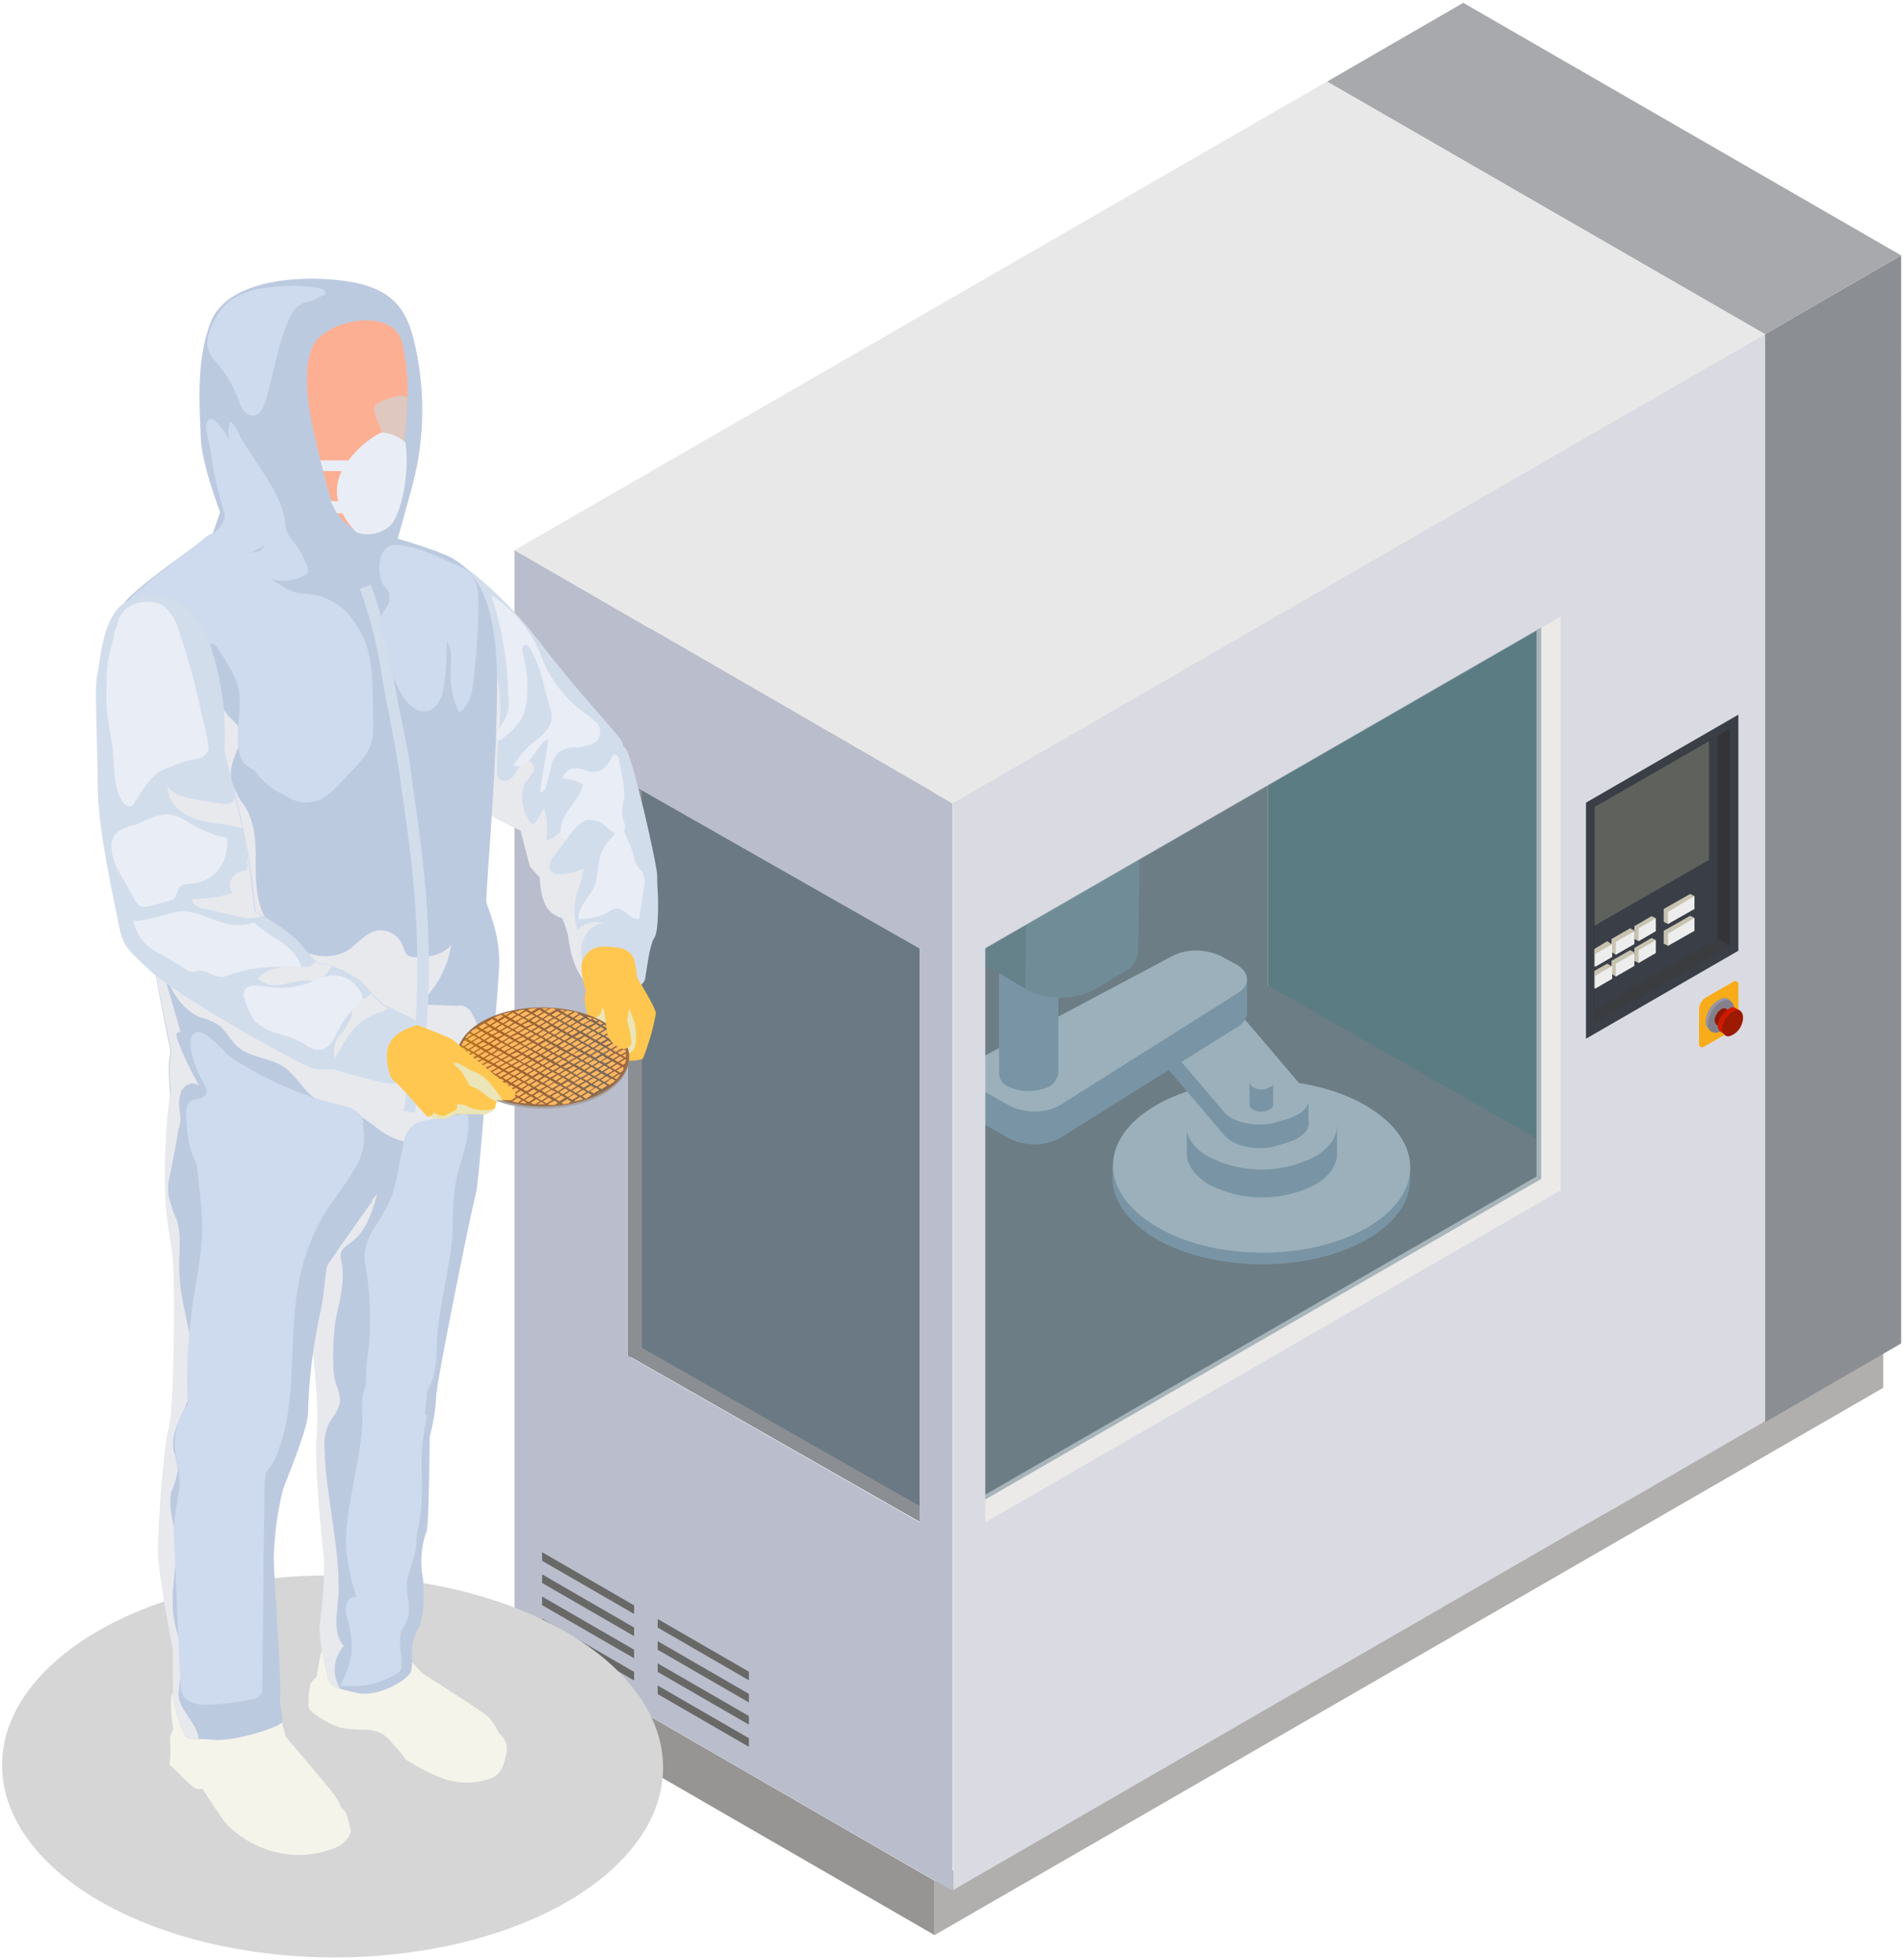
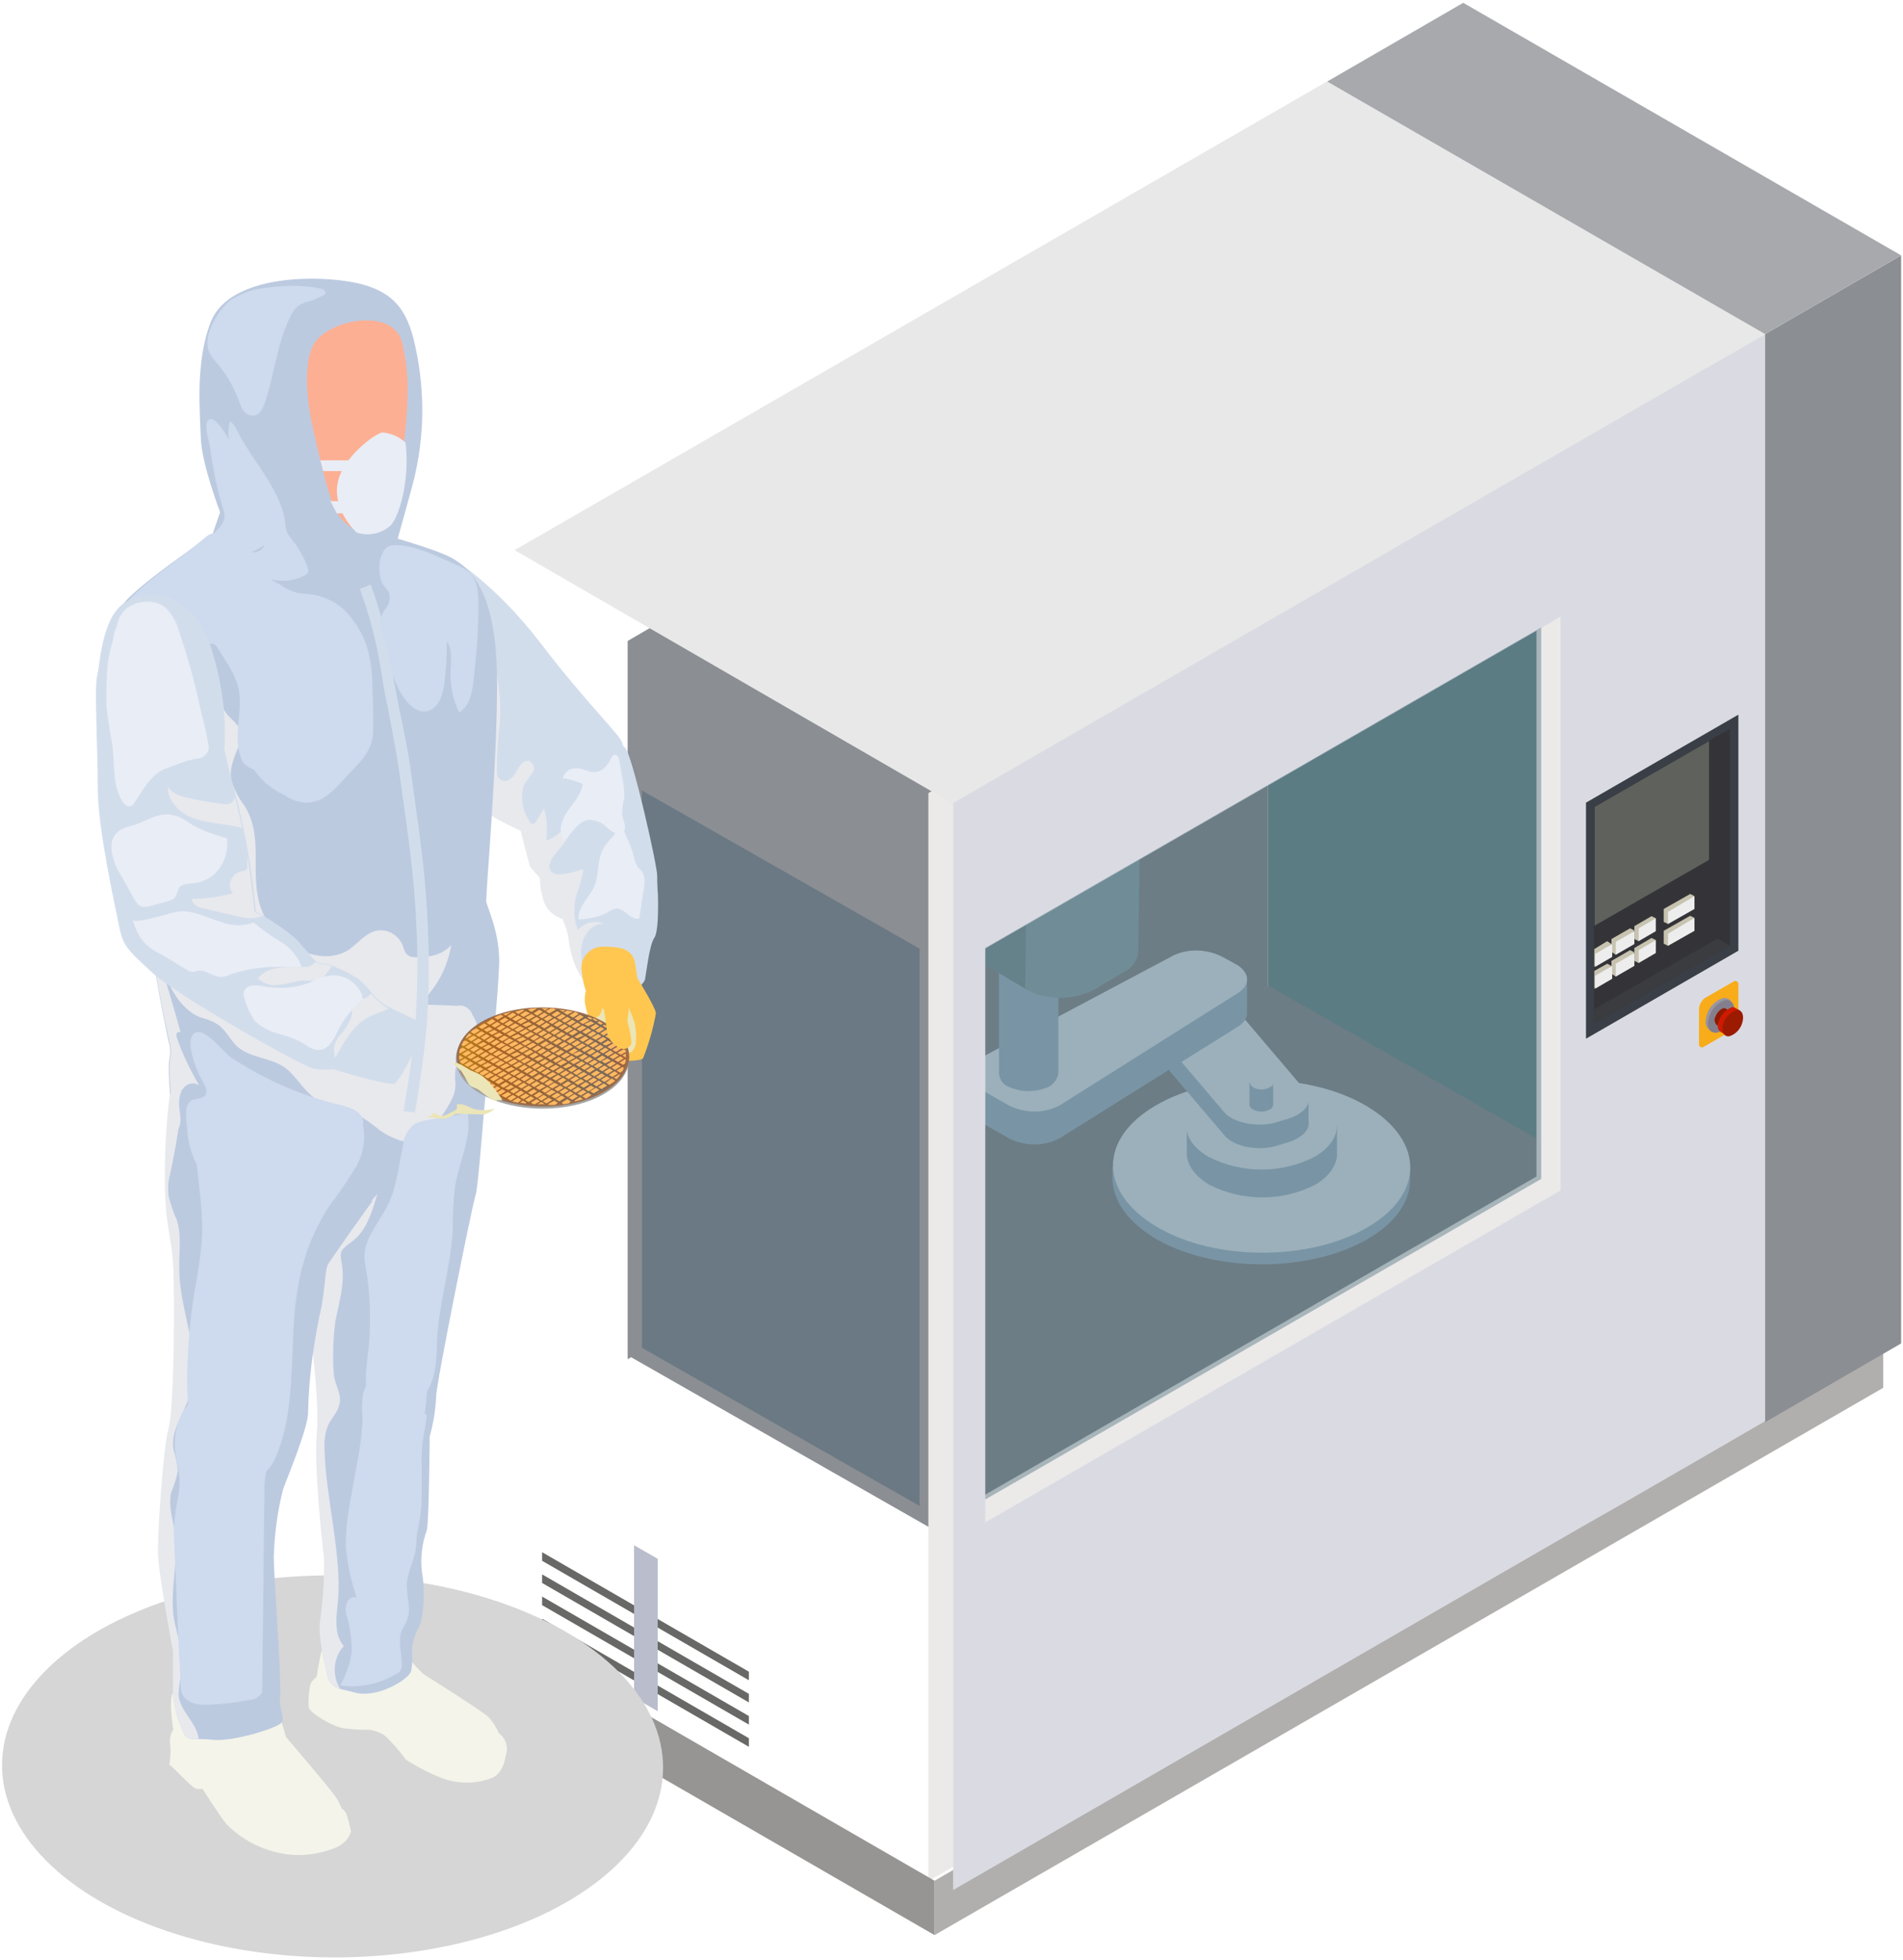
<svg xmlns="http://www.w3.org/2000/svg" version="1.1" id="レイヤー_1" x="0px" y="0px" width="266px" height="274px" viewBox="0 0 266 274" style="enable-background:new 0 0 266 274;" xml:space="preserve">
  <style type="text/css">
	.st0{fill:#969593;}
	.st1{opacity:0.52;}
	.st2{fill:#4F8492;}
	.st3{fill:#8B8E93;}
	.st4{fill:#A1B5C7;}
	.st5{fill:#D7E2EB;}
	.st6{fill:#80959C;}
	.st7{fill:#91A9B1;}
	.st8{fill:#A6C2CB;}
	.st9{fill:#EBEAE9;}
	.st10{fill:#B0AFAD;}
	.st11{fill:#BABDCC;}
	.st12{opacity:0.39;fill:#38586A;enable-background:new    ;}
	.st13{fill:#DADBE2;}
	.st14{opacity:0.39;fill:#3B636E;enable-background:new    ;}
	.st15{fill:#E8E8E8;}
	.st16{fill:#A7A9AD;}
	.st17{fill:#686966;}
	.st18{fill:#3A3F47;}
	.st19{fill:#343438;}
	.st20{fill:#3A3C40;}
	.st21{fill:#5E615C;}
	.st22{fill:#C7C3B0;}
	.st23{fill:#EDEDED;}
	.st24{fill:#F8AC1A;}
	.st25{fill:#9996A1;}
	.st26{fill:#847F8D;}
	.st27{fill:#901A00;}
	.st28{fill:#CD1A00;}
	.st29{fill:#9C1A00;}
	.st30{fill:#D6D6D6;}
	.st31{fill:#D2DDEC;}
	.st32{fill:#E8E9ED;}
	.st33{fill:#E9EDF5;}
	.st34{fill:#F4F4EA;}
	.st35{fill:#BCCAE0;}
	.st36{fill:#FDAF93;}
	.st37{fill:#DEC8BF;}
	.st38{fill:#CEDAED;}
	.st39{fill:#FFC74F;}
	.st40{fill:#EBE5B7;}
	.st41{fill:#A4A4A3;}
	.st42{fill:#9B6D4A;}
	.st43{fill:url(#パス_15399_00000104697635589204520340000017091236192397563048_);}
	.st44{fill:#FFB861;}
</style>
  <g id="アートワーク_17" transform="translate(0)">
    <g id="グループ_23075" transform="translate(0 0)">
      <g id="グループ_23065" transform="translate(71.831)">
        <g id="グループ_23044" transform="translate(105.344 35.193)">
          <path id="パス_15298" class="st0" d="M0.1,0.4v122.5l61.2,35.3V10.4L0.1,0.4z" />
        </g>
        <g id="グループ_23045" transform="translate(105.344 39.976)">
          <path id="パス_15299" class="st0" d="M0.1,0.4L41,40.9v97.4L0.1,97.8V0.4z" />
        </g>
        <g id="グループ_23046" transform="translate(105.345 39.976)" class="st1">
          <path id="パス_15300" class="st2" d="M0.1,97.8L41,138.3V40.9L0.1,0.4V97.8z" />
        </g>
        <path id="パス_15301" class="st3" d="M105.5,137.8l-89.5,51.7l45.4,25.9l89.5-51.7L105.5,137.8z" />
        <path id="パス_15302" class="st3" d="M15.9,190V89.6l89.5-52.2v100.5L15.9,190z" />
        <g id="グループ_23057" transform="translate(60.571 93.966)">
          <g id="グループ_23048" transform="translate(22.998 56.731)">
            <g id="グループ_23047">
              <path id="パス_15303" class="st4" d="M41.7,14L41.7,14v-1.5L0.1,12.4V14l0,0c0,3.1,2.1,6.1,6.1,8.5        c8.2,4.7,21.3,4.7,29.4,0.1C39.8,20.2,41.8,17.1,41.7,14z" />
              <path id="パス_15304" class="st5" d="M35.7,20.9c-8.1,4.7-21.3,4.7-29.4-0.1s-8.2-12.3-0.1-17s21.3-4.7,29.4,0.1        S43.8,16.2,35.7,20.9z" />
            </g>
          </g>
          <g id="グループ_23050" transform="translate(33.287 56.922)">
            <g id="グループ_23049">
              <path id="パス_15305" class="st4" d="M21.2,10.4L21.2,10.4V6.5l-21,0v3.9l0,0c0,1.5,1.1,3.1,3.1,4.3        c4.7,2.4,10.2,2.4,14.9,0C20.2,13.5,21.2,11.9,21.2,10.4z" />
              <path id="パス_15306" class="st5" d="M18.1,10.8c-4.7,2.4-10.2,2.4-14.9,0c-4.1-2.4-4.1-6.2,0-8.6c4.7-2.4,10.2-2.4,14.9,0        C22.2,4.6,22.2,8.4,18.1,10.8z" />
            </g>
          </g>
          <path id="パス_15307" class="st4" d="M38.8,64.8l-9.7-11.4c-1.3-1.5-0.2-3.2,2.3-4l2-0.6c2.5-0.7,5.6-0.1,6.9,1.4L50,61.7      c1.3,1.5,0.2,3.2-2.3,4l-2,0.6C43.2,66.9,40.1,66.3,38.8,64.8z" />
          <path id="パス_15308" class="st4" d="M28.6,52.1v-3.2l21.9,10.9V63L43,64.7L28.6,52.1z" />
          <path id="パス_15309" class="st5" d="M38.8,61.6l-9.7-11.4c-1.3-1.5-0.2-3.2,2.3-4l2-0.6c2.5-0.7,5.6-0.1,6.9,1.4L50,58.4      c1.3,1.5,0.2,3.2-2.3,4l-2,0.6C43.2,63.6,40.1,63,38.8,61.6z" />
          <path id="パス_15310" class="st4" d="M40.7,49.5L15.8,65.1c-2.2,1.2-4.8,1.2-7.1,0.1l-4.4-2.5c-2-1.1-1.9-3,0.2-4.1l27.1-14.4      c2.1-1,4.6-0.9,6.7,0.1l2.2,1.3C42.3,46.7,42.4,48.4,40.7,49.5z" />
          <path id="パス_15311" class="st4" d="M2.9,60.7v-4.7l39-13.1v4.6C41.9,47.6,10.9,62.7,2.9,60.7z" />
          <path id="パス_15312" class="st5" d="M40.7,44.8L15.8,60.5c-2.2,1.2-4.8,1.2-7.1,0.1l-4.4-2.5c-2-1.1-1.9-3,0.2-4.1l27.1-14.4      c2.1-1,4.6-0.9,6.7,0.1l2.2,1.2C42.3,42,42.4,43.7,40.7,44.8z" />
          <g id="グループ_23052" transform="translate(7.037 20.182)">
            <g id="グループ_23051">
              <path id="パス_15313" class="st4" d="M8.5,35.9L8.5,35.9v-33l-8.3,0v33.1l0,0c0.1,0.7,0.5,1.4,1.2,1.7c1.9,0.9,4,0.9,5.9,0        C7.9,37.3,8.4,36.6,8.5,35.9z" />
              <path id="パス_15314" class="st5" d="M7.2,4.5c-1.9,0.9-4,0.9-5.9,0c-1.6-0.9-1.6-2.5,0-3.4c1.9-0.9,4-0.9,5.9,0        C8.9,2,8.9,3.6,7.2,4.5z" />
            </g>
          </g>
          <g id="グループ_23054">
            <g id="グループ_23053">
              <path id="パス_15315" class="st6" d="M0.5,6.8c0.1,1.2,0.8,2.3,2,2.9l8.9,5.3L11,44.3L2.1,39c-1.1-0.5-1.9-1.6-2-2.9        L0.5,6.8z" />
              <path id="パス_15316" class="st7" d="M11.3,14.9c3,1.6,6.6,1.6,9.6,0.1l4.2-2.5c1.1-0.5,1.9-1.6,2-2.8l-0.4,29.4        c-0.1,1.2-0.9,2.3-2,2.8l-4.2,2.5c-3,1.5-6.6,1.5-9.6-0.1L11.3,14.9z" />
              <path id="パス_15317" class="st8" d="M2.5,4c-2.7,1.5-2.7,4.1,0,5.7l8.9,5.3c3,1.6,6.6,1.6,9.6,0.1l4.2-2.5        c2.7-1.5,2.7-4.1,0-5.7l-8.9-5.3C13.3,0,9.7,0,6.7,1.5L2.5,4z" />
            </g>
          </g>
          <g id="グループ_23056" transform="translate(42.158 56.026)">
            <g id="グループ_23055">
              <path id="パス_15318" class="st4" d="M3.4,4.4L3.4,4.4V1.3l-3.3,0v3.1l0,0c0,0.3,0.2,0.6,0.5,0.7c0.7,0.4,1.6,0.4,2.3,0        C3.2,5,3.4,4.7,3.4,4.4z" />
              <path id="パス_15319" class="st5" d="M2.9,2C2.2,2.4,1.3,2.4,0.6,2C0,1.6,0,1,0.6,0.7c0.7-0.4,1.6-0.4,2.3,0        c0.4,0.1,0.6,0.5,0.5,0.9C3.3,1.8,3.1,1.9,2.9,2z" />
            </g>
          </g>
        </g>
        <g id="グループ_23058" transform="translate(57.838 42.462)">
          <path id="パス_15320" class="st9" d="M0.1,68.4v152.1l116.9-68V0.4L0.1,68.4z M85.1,122L4.7,168.4V70.9l80.4-46.4V122z" />
        </g>
        <path id="パス_15321" class="st0" d="M58.8,262.9L0.1,229v7.6l58.7,33.9V262.9z" />
        <path id="パス_15322" class="st10" d="M58.8,262.9l132.6-76.5v7.6L58.8,270.5V262.9z" />
-         <path id="パス_15323" class="st11" d="M0.1,76.9V229l61.2,35.3V112.3L0.1,76.9z M56.7,212.8l-40.8-23.3v-80.2l2,1.2l38.8,22.1     V212.8z" />
        <path id="パス_15324" class="st12" d="M56.7,132.6v77.9l-38.8-22.1v-77.9L56.7,132.6z" />
        <path id="パス_15325" class="st13" d="M172,48.4l-5.8,3.3l-11.6,6.7l-5.8,3.3l-87.4,50.5v152l87.4-50.5l5.8-3.3l11.6-6.7     l15.7-9.1l12-6.9V35.7L172,48.4z M146.3,166.4l-80.4,46.4v-80.2l77.7-44.8l2.7-1.6L146.3,166.4z" />
        <path id="パス_15326" class="st3" d="M174.9,46.7v152.1l19-11V35.7L174.9,46.7z" />
        <path id="パス_15327" class="st14" d="M143.6,87.7v77.1l-77.7,44.8v-77.1L143.6,87.7z" />
        <path id="パス_15328" class="st15" d="M61.3,112.3L0.1,76.9L132.7,0.4l61.2,35.3L61.3,112.3z" />
        <path id="パス_15329" class="st16" d="M113.7,11.4l61.2,35.3l19-11L132.7,0.4L113.7,11.4z" />
        <g id="グループ_23059" transform="translate(3.845 216.576)">
          <path id="パス_15330" class="st17" d="M29,18.3L0.1,1.6V0.4L29,17.1V18.3z" />
          <path id="パス_15331" class="st17" d="M29,21.4L0.1,4.7V3.5L29,20.2V21.4z" />
          <path id="パス_15332" class="st17" d="M29,24.5L0.1,7.8V6.6L29,23.3V24.5z" />
          <path id="パス_15333" class="st17" d="M29,27.6L0.1,10.9V9.7L29,26.4V27.6z" />
        </g>
        <path id="パス_15334" class="st11" d="M20.1,217.9l-3.3-1.9v21.3l3.3,1.9V217.9z" />
        <g id="グループ_23062" transform="translate(149.757 99.498)">
          <path id="パス_15335" class="st18" d="M21.4,0.4L0.1,12.7v33l21.3-12.3V0.4z" />
          <path id="パス_15336" class="st19" d="M20.2,2.4v30.3l-19,10.9V13.3l16-9.2l1.2-0.7L20.2,2.4z" />
          <path id="パス_15337" class="st20" d="M18.5,31.7l1.7,1l-19,10.9v-2L18.5,31.7z" />
-           <path id="パス_15338" class="st18" d="M18.5,3.4v28.3L1.3,41.6V13.3l16-9.2L18.5,3.4z" />
          <path id="パス_15339" class="st21" d="M17.3,4.1v16.6l-16,9.2V13.3L17.3,4.1z" />
          <g id="グループ_23060" transform="translate(1.164 25.065)">
            <path id="パス_15340" class="st22" d="M2.5,7.4l-2.4,3.2l0,0V8.1l1.8-1.1L2.5,7.4z" />
            <path id="パス_15341" class="st22" d="M2.5,6.7l2.6-1.5l0.6,0.3L3.1,8.9L2.5,8.5V6.7z" />
            <path id="パス_15342" class="st22" d="M5.7,4.9l2.4-1.4l0.6,0.3L6.3,7L5.7,6.7V4.9z" />
            <path id="パス_15343" class="st22" d="M13.5,0.4l0.6,0.3l-3.7,3.9L9.8,4.3V2.5L13.5,0.4z" />
            <path id="パス_15344" class="st23" d="M0.2,8.8l2.4-1.4v1.8l-2.4,1.4V8.8z" />
            <path id="パス_15345" class="st23" d="M3.1,7.1l2.6-1.5v1.8L3.1,8.9V7.1z" />
            <path id="パス_15346" class="st23" d="M6.3,5.2l2.4-1.4v1.8L6.3,7V5.2z" />
            <path id="パス_15347" class="st23" d="M14.1,0.7v1.8l-3.7,2.1V2.9L14.1,0.7z" />
          </g>
          <g id="グループ_23061" transform="translate(1.164 28.117)">
            <path id="パス_15348" class="st22" d="M2.5,7.4l-2.4,3.2l0,0V8.1l1.8-1L2.5,7.4z" />
            <path id="パス_15349" class="st22" d="M2.5,6.7l2.6-1.5l0.6,0.3L3.1,8.9L2.5,8.5V6.7z" />
            <path id="パス_15350" class="st22" d="M5.7,4.9l2.4-1.4l0.6,0.3L6.3,7L5.7,6.7L5.7,4.9z" />
            <path id="パス_15351" class="st22" d="M13.5,0.4l0.6,0.3l-3.7,3.9L9.8,4.3V2.5L13.5,0.4z" />
            <path id="パス_15352" class="st23" d="M0.2,8.8l2.4-1.4v1.8l-2.4,1.4V8.8z" />
            <path id="パス_15353" class="st23" d="M3.1,7.1l2.6-1.5v1.8L3.1,8.9V7.1z" />
            <path id="パス_15354" class="st23" d="M6.3,5.2l2.4-1.4v1.8L6.3,7V5.2z" />
            <path id="パス_15355" class="st23" d="M14.1,0.7v1.8l-3.7,2.1V2.9L14.1,0.7z" />
          </g>
        </g>
        <g id="グループ_23064" transform="translate(165.555 136.768)">
          <path id="パス_15356" class="st24" d="M1,2.7L5,0.4c0.2-0.1,0.4,0,0.5,0.1c0,0.1,0.1,0.1,0.1,0.2v5c0,0.7-0.4,1.3-0.9,1.6      L0.7,9.6c-0.2,0.1-0.4,0-0.5-0.1c0-0.1-0.1-0.1-0.1-0.2v-5C0.1,3.7,0.5,3,1,2.7z" />
          <g id="グループ_23063" transform="translate(0.909 2.362)">
            <path id="パス_15357" class="st25" d="M2.5,0.4c0.3-0.1,0.6,0,0.8,0.1l0,0l0,0c0,0,0,0,0,0l0.3,0.2l0,0.1       c0.2,0.5,0.3,1,0.1,1.4C3.4,3.6,2.6,4.6,1.4,5C1.3,5,1.2,5,1.1,5L1,5.1L0.6,4.8l0,0C0.1,4.4,0,3.7,0.2,3.1       C0.4,1.9,1.3,0.8,2.5,0.4z" />
            <path id="パス_15358" class="st26" d="M2.8,0.7c-1.2,0.4-2,1.4-2.3,2.7C0.2,4.6,0.8,5.4,1.8,5.2c1.2-0.4,2-1.4,2.3-2.7       C4.3,1.3,3.7,0.5,2.8,0.7z" />
            <path id="パス_15359" class="st27" d="M2.6,1.8c0.1,0,0.3,0,0.4,0.1h0l0,0l0,0l1.7,1.1L3.4,5.3L1.6,4.1l0,0l0,0l0,0       C1.4,3.8,1.3,3.5,1.4,3.2C1.6,2.6,2,2,2.6,1.8z" />
            <path id="パス_15360" class="st28" d="M3.7,1.7c0.2-0.1,0.5,0,0.6,0.1h0l0,0h0l0.6,0.3L3,5.6L2.2,5.1l0,0h0l0,0       C1.8,4.8,1.7,4.3,1.9,3.8C2.1,2.9,2.8,2.1,3.7,1.7z" />
            <path id="パス_15361" class="st29" d="M4.3,2.1c0.8-0.2,1.2,0.5,1,1.5C5.1,4.6,4.4,5.4,3.5,5.7c-0.7,0.2-1.2-0.5-1-1.5       C2.8,3.2,3.4,2.5,4.3,2.1z" />
          </g>
        </g>
      </g>
      <g id="グループ_23074" transform="translate(0 38.599)">
        <ellipse id="楕円形_5747" transform="matrix(5.427895e-03 -1 1 5.427895e-03 -162.067 253.687)" class="st30" cx="46.5" cy="208.3" rx="26.7" ry="46.2" />
        <g id="グループ_23073" transform="translate(13.365)">
          <g id="グループ_23066" transform="translate(49.495 38.9)">
            <path id="パス_15362" class="st31" d="M0.1,0.4c0,0,0.4,7.2,0.8,14.9C1.4,23.3,2,31.7,2.4,33.1c0.7,2.5,5.9,4.7,7.5,5.5       c0.1,0.1,0.3,0.1,0.4,0.2c0.5,0.4,2.7,1.7,6.4,0.3c1.4-0.6,2.7-1.3,3.8-2.3c5.2-4.1,4.3-8.2,3.8-9.9c-0.1-0.2-0.1-0.4-0.2-0.6       c-0.4-1.2-4.9-5.4-11.4-13.9S0.1,0.4,0.1,0.4z" />
            <path id="パス_15363" class="st31" d="M11.3,43.7l1.4,1.6c0,1.1,0.2,2.3,0.6,3.4c0.4,1.1,1.3,1.9,2.5,2.2       c0.3,0.7,0.6,1.5,0.8,2.3c0.2,1,0.4,4.7,2.9,7.2c0.2,0.2,0.4,0.4,0.6,0.5c3,2.5,7-0.5,7.2-1.5s0.6-4.8,1.3-5.8s0.5-6.1,0.5-6.1       s-0.1-1.1-0.1-2.6s-3.5-17-4.5-17.9s-5.6,1.6-6.6,3.3c-1.8,0.3-3.5,1.1-4.9,2.4c-0.9,1.1-1.6,2.3-2,3.6       c-0.3,0.8-0.6,1.6-0.8,2.4L11.3,43.7z" />
            <path id="パス_15364" class="st32" d="M0.9,15.3C1.4,23.3,2,31.7,2.4,33.1c0.7,2.5,5.9,4.7,7.5,5.5l1.3,5l1.4,1.6       c0,1.1,0.2,2.3,0.6,3.4c0.4,1.1,1.3,1.9,2.5,2.2c0.3,0.7,0.6,1.5,0.8,2.3c0.2,1,0.4,4.7,2.9,7.2c-0.1-0.2-0.1-0.4-0.2-0.6       c-0.6-1.5-0.9-3.2-0.8-4.8c0.2-1.6,1.4-3.3,3.1-3.3c-1.3-0.5-2.7-0.1-3.6,0.9c-0.6-1.6-0.6-3.3-0.2-4.9c0.5-1.2,0.8-2.4,1-3.6       c-1,0.3-3.1,1-4.1,0.6c-1.3-0.6-0.4-2.1,0.2-2.8c0.7-0.8,1.3-1.6,1.9-2.5c0.8-1.1,1.3-2.4,1.6-3.7c-1,0-1.5,1.2-2,2.1       c-0.6,1.1-1.6,1.9-2.8,2.3c0.2-1.5,0.1-3.1-0.3-4.5c-0.4,0.6-0.7,1.2-1.1,1.8c-0.1,0.2-0.3,0.4-0.5,0.4c-0.2,0-0.3-0.2-0.4-0.3       c-0.2-0.3-0.3-0.6-0.5-0.9C10,35,9.9,33.3,10.5,32c0.4-0.5,0.7-1,1.1-1.5c0.3-0.5,0.2-1.2-0.4-1.6c-0.4-0.1-0.8,0-1.1,0.3       c-0.3,0.3-0.5,0.7-0.7,1c-0.2,0.5-0.6,1-1.1,1.3c-0.5,0.3-1.2,0.2-1.5-0.3c-0.1-0.2-0.2-0.5-0.2-0.7c0-2.3,0.1-4.6,0.4-6.9       c0.2-2.8-0.1-5.5-0.7-8.2c-0.2-1-0.4-1.8-1.4-2.3c-0.8-0.4-1.7-0.2-2.3,0.5c-0.4,0.5-0.5,1.1-1,1.4C1.4,15.2,1.2,15.3,0.9,15.3       z" />
            <path id="パス_15365" class="st33" d="M21.8,40.6c0.8-1.1,2-2,2-3.3c0.3,0.8,0.7,1.6,1,2.4c0.4,0.8,0.7,1.6,0.9,2.4       c0.1,0.6,0.3,1.1,0.6,1.6c0.2,0.2,0.5,0.5,0.7,0.8c0.2,0.5,0.3,1.1,0.2,1.7c-0.2,1.6-0.5,3.1-0.7,4.7c-1.2,0.3-2-1.4-3.2-1.4       c-0.5,0.1-0.9,0.3-1.3,0.6c-1.2,0.6-2.6,0.9-4,0.9c-0.1-2,1.9-3.3,2.4-5.1C20.9,44,20.6,42.3,21.8,40.6z" />
-             <path id="パス_15366" class="st33" d="M18.9,22.2c0.5,0.3,1,0.8,1.5,1.2c0.5,0.5,0.7,1.1,0.6,1.8c-0.2,1.1-1.5,1.6-2.7,1.7       s-2.4,0.1-3.2,0.9c-0.6,0.6-0.9,1.4-1,2.2c-0.2,0.8-0.4,1.6-0.6,2.4c-0.1,0.4-0.5,1-0.9,0.8c0.4-2.5,0.8-4.9,1.2-7.4       c-1,0.4-1.5,1.5-2.2,2.4s-1.7,1.7-2.7,1.3c0.7-1.1,1.5-2.1,2.4-2.9c1.2-1,2.6-1.9,2.9-3.4c0.1-0.7,0-1.4-0.3-2.1       c-0.2-0.9-0.5-1.8-0.7-2.7c-0.4-1.9-1.1-3.7-2-5.3c-0.2-0.3-0.5-0.6-0.8-0.4c-0.3,0.2-0.3,0.6-0.2,1c0.5,2,0.8,4,0.6,6.1       c0,0.9-0.2,1.8-0.5,2.7c-0.7,1.3-1.7,2.4-2.9,3.2c-0.2,0.2-0.5,0.3-0.7,0.4c-0.2-0.5-0.2-1.1,0.1-1.6c0.3-0.5,0.6-0.9,0.9-1.4       c0.5-1,0.7-2.2,0.5-3.3c-0.1-4.8-0.9-9.5-2.4-14.1c3,1.9,5.4,4.7,6.8,8C13.8,17.2,16,20.1,18.9,22.2z" />
            <path id="パス_15367" class="st33" d="M22.4,28.8c0.2-0.4,0.4-0.9,0.8-0.8c0.3,0.1,0.5,0.5,0.5,0.8l0.5,2.9       c0.2,0.8,0.2,1.6,0.2,2.3c-0.2,0.8-0.3,1.7-0.3,2.5c0.2,0.8,0.7,1.7,0.2,2.2c-0.3,0.3-0.8,0.4-1.3,0.2       c-0.4-0.2-0.8-0.5-1.1-0.8c-0.7-0.7-1.6-1-2.5-1c-1.3,0.2-2.1,1.5-3,2.5c-0.1,0.2-0.4,0.3-0.5,0.2c-0.1,0-0.1-0.1-0.1-0.2       c-0.7-1.2,0-2.7,0.8-3.9c0.8-1.1,1.8-2.2,2-3.6c-0.9-0.4-1.8-0.7-2.8-0.8c0.2-0.8,0.9-1.4,1.8-1.4c1-0.1,1.9,0.7,2.9,0.5       C21.3,30.3,22,29.6,22.4,28.8z" />
          </g>
          <path id="パス_15368" class="st34" d="M31.9,195.1c0,0-1.6,0.9-1.9,1.8c-0.2,1-0.3,2.1-0.2,3.2c0.1,0.7,3.5,2.8,5,2.9      c1.5,0.2,2.6,0.2,2.6,0.2c1-0.1,2.1,0.2,3,0.8c1.1,1,2.1,2.2,3,3.4c1.6,1,3.3,1.9,5.1,2.6c2.3,0.8,4.7,0.8,7-0.1      c1.6-0.8,1.8-3,1.8-3c0.5-1.3,0-2.7-1.2-3.4c-2.1-1.4-16.6-6.2-16.6-6.2L31.9,195.1z" />
          <path id="パス_15369" class="st34" d="M43.8,193.2c0.6,0.8,1.3,1.5,2,2.2c0.5,0.3,8.1,5.1,9.1,6c1,1.1,1.7,2.5,2,4      c0.1,1.1,0.2,2.5-1,3.1c-1.6,1.1-3.6,1.3-5.4,0.7c-2.7-0.8-5.3-2.2-7.4-4.1c-1.4-1.2-2.9-2.3-4.5-3.2c0,0-5.9-1.8-6.9-2.6      c-0.6-0.6-1-1.4-1-2.2c0,0,0.6-4.2,0.9-4.9c0.7-1,1.7-1.8,2.7-2.4C34.3,189.6,43.8,193.2,43.8,193.2z" />
          <path id="パス_15370" class="st35" d="M32.4,195.6c0.1,0.9,0.9,1.7,1.8,1.9c0.8,0.2,1.7,0.4,2.5,0.6c3.1,0.5,7.1-2,7.4-3.1      c0.2-1,0.2-2,0.1-3c0.1-1,0.4-2,0.9-3c0.8-1.2,1-5.4,0.5-7.9c-0.2-2,0-3.9,0.7-5.8c0.3-1.2,0.4-13.1,0.4-13.1      c0.5-1.8,0.8-3.6,0.9-5.5c-0.1-1.4,5-26.6,5.5-28.2c0.5-1.6,1.3-14.8,1.7-16.3l-25-2.1l0.7,16.8v4.4l0,18.6c0,0,1,7.8,0.6,12      c-0.4,4.2,0.8,15.6,1,17c0.1,2.9-0.1,5.9-0.5,8.8C31,190.3,32.1,194.1,32.4,195.6z" />
          <path id="パス_15371" class="st32" d="M32.4,195.6c0.1,0.9,0.9,1.7,1.8,1.9c-1.2-1.9-1-4.4,0.5-6c-1.5-1.7-1-4.3-0.8-6.6      c0.5-6.1-1.8-14.7-1.9-20.9c-0.1-1.2,0.1-2.5,0.6-3.6c0.5-0.9,1.3-1.7,1.5-2.8c0.3-1.4-0.7-2.7-0.8-4.1      c-0.2-2.4-0.1-4.9,0.2-7.3c0.5-2.7,1.4-5.5,0.9-8.2c-0.1-0.5-0.2-1-0.1-1.5c0.2-0.7,1-1.1,1.6-1.6c3-2.3,3.1-6.8,4.8-10.1      c0.1-0.2,0.2-0.4,0.2-0.6c0-0.4-0.6-0.7-1-0.8c-1-0.3-2.2-0.5-3.2-0.4c-2.2,0.4-2.2,2.6-3.1,4.2c-1,1.5-2.1,2.9-3.3,4.2l0,18.6      c0,0,1,7.8,0.6,12c-0.4,4.2,0.8,15.6,1,17c0.1,2.9-0.1,5.9-0.5,8.8C31,190.3,32.1,194.1,32.4,195.6z" />
          <path id="パス_15372" class="st34" d="M11.8,202.4c-1,0.5-1.5,1.5-1.4,2.6c0.1,1,0.1,2-0.1,3.1c0.3,0,3,3.1,3.7,3.3      s0.9,0,0.9,0s2.5,3.9,3.4,5c2,2,4.5,3.4,7.3,4c2.6,0.6,5.4,0.3,7.9-0.7c1-0.4,1.9-1.2,2.2-2.3c-0.2-0.9-0.4-1.8-0.7-2.6      c-0.2-0.4-3.7-3.4-3.7-3.4L11.8,202.4z" />
          <path id="パス_15373" class="st34" d="M25.2,199.3l1.4,4.9c0,0,6,7,6.9,8.3c0.7,1,1.2,2.2,1.2,3.5c0,0.5-0.1,0.9-0.2,1.4      c0,0-1.7,2.7-8.5,1.5c-4.3-0.8-7.9-3.5-9.8-7.4c-0.5-1-3-4.3-3.6-4.6c-0.7-0.7-1.3-1.6-1.6-2.6c0-0.2-0.8-4.6-0.3-6.1      s3-1.5,3-1.5L25.2,199.3z" />
          <path id="パス_15374" class="st35" d="M10.8,197.7c0.1,2.2,0.7,4.3,1.7,6.3c0.4,0.5,0.7,0.5,1.9,0.5c0.5,0,1.1,0,2,0.1      c2.9,0.3,9.1-1.7,9.6-2.4s-0.4-1.8-0.2-3.8s-0.9-17.1-0.9-19.3c0.1-3.2,0.5-6.4,1.3-9.5c0.6-1.7,3.6-8.8,3.5-10.9      c0.1-4.5,0.7-9,1.6-13.4c0.8-3.1,0.7-6.3,1.2-7.2c0.5-0.8,6-8.6,6.2-8.8c-0.1,0-0.6,0.2,2.2-2.4c1.3-1.2,1.7-3.7,1.8-6.2      c0-1,0-2.1-0.1-3c-0.1-1.8-0.3-3.1-0.3-3.1s-5.7-0.2-12.2-0.4c-6.9-0.2-14.7-0.4-18-0.4c-0.4,0-0.7,0-1,0      c-0.4,0-0.6,0.1-0.6,0.1v0c-0.6,4.5-0.8,9.1-0.7,13.7c0,0.8,0.1,1.5,0.1,2.1v0c0.3,3.5,0.7,4.4,1,7.7c0.3,3.8,0.2,20.5-0.6,23.4      s-1.5,14.2-1.5,17.1S11,192,11,192S10.8,195.4,10.8,197.7z" />
          <path id="パス_15375" class="st32" d="M10.8,197.7c0.1,2.2,0.7,4.3,1.7,6.3c0.4,0.5,0.7,0.5,1.9,0.5c-0.2-2.2-2.5-3.8-2.8-6      c0-1.2,0.2-2.4,0.5-3.5c0.3-2.6-0.8-5.1-1.2-7.6c-0.5-3.9,0.7-7.8,0.2-11.7c-0.3-1.9-1-3.9-0.5-5.8c0.4-0.9,0.7-1.9,0.9-2.9      c-0.1-1-0.3-2-0.6-2.9c-0.5-2.6,1.4-5,2.2-7.5c1.9-5.6-1.3-11.6-1.4-17.5c-0.1-2.5,0.4-5-0.4-7.3c-0.5-1-0.8-2.1-1.1-3.2      c-0.1-1-0.1-2,0.2-3c0.4-1.9,0.8-3.9,1.1-5.9c0.1-0.9,0.2-1.8,0.1-2.7c0-1-0.2-2-0.5-2.9c-0.2-0.6-0.4-1.1-0.8-1.6      c0,0.6,0.1,1.2,0.1,1.7v0c-0.6,4.5-0.8,9.1-0.7,13.7c0,0.8,0.1,1.5,0.1,2.1v0c0.3,3.5,0.7,4.4,1,7.7c0.3,3.8,0.2,20.5-0.6,23.4      s-1.5,14.2-1.5,17.1s2.1,13.9,2.1,13.9S10.8,195.4,10.8,197.7z" />
          <path id="パス_15376" class="st35" d="M4.7,64.3c1.2,11.5,2.7,24.8,2.8,27.1c0.3,4.1,2.7,15.6,2.7,15.6      c0.3,0.8,0.3,1.7,0.1,2.5c-0.1,1-0.1,2,0,2.9c0,0.6,0.1,1.2,0.1,1.7v0c0.1,0.9,0.2,1.5,0.2,1.5s0.1,0.5,0.9,1.3      c0.1,0.1,0.2,0.2,0.3,0.3c1.8,1.4,3.8,2.5,6,3.3c6.1,2.5,16.4,0,21.4-1.5c0.6-0.2,1.1-0.3,1.5-0.5c0.5-0.2,1.1-0.4,1.8-0.6      c2.2-0.8,5.1-2.1,7.5-3.2c1.6-0.7,3.2-1.5,4.6-2.4c0.7-0.8,1.6-11.4,1.8-15.9s-1.7-8.2-1.8-9s1.7-21.1,1.5-31.8      S53,41.1,49.6,39.3S32.4,34,32.4,34s-14.5,0.6-15,1.2s-13.3,9-13.9,11.3C3.2,47.5,3.9,55.4,4.7,64.3z" />
          <path id="パス_15377" class="st32" d="M10.3,107c0.3,0.8,0.3,1.7,0.1,2.5c-0.1,1-0.1,2,0,2.9c0,0.6,0.1,1.2,0.1,1.7v0      c-0.6,4.5-0.8,9.1-0.7,13.7c0,0.8,0.1,1.5,0.1,2.1c0.2-3.1-0.6-6.5,0.9-9.3c0.2-0.4,0.4-0.7,0.6-1c0.1-0.2,0.2-0.4,0.3-0.7      c0.2-0.6,0.2-1.2,0.1-1.8c0-0.3-0.1-0.6-0.1-0.9c-0.1-0.8,0-1.6,0.3-2.3c0-0.1,0.1-0.2,0.2-0.3c0.5-0.7,1.4-1,2.2-0.5      c0,0,0.1,0.1,0.1,0.1c-1.2-2.1-2.3-4.3-3.1-6.6c-0.1-0.2-0.1-0.5-0.1-0.7c0.1-0.2,0.5-0.4,0.6-0.1c-1.3-4.8-2.8-9.5-4.2-14.3      c0.9,2.2,1.4,4.6,2.3,6.8s2.4,4.4,4.6,5.3c0.8,0.2,1.6,0.5,2.3,0.9c1.2,0.7,1.8,2.1,2.8,3.1c1.8,1.7,4.7,1.6,6.7,3      c1.4,1,2.3,2.6,3.5,3.7c0.3,0.3,0.7,0.6,1.1,0.9c1.6,1,3.5,1,5.2,1.8c1,0.5,2,1.2,2.9,1.9c0.4,0.3,0.7,0.6,1.1,0.8      c0.7,0.5,1.5,0.8,2.3,1.1c0.7,0.2,1.5,0.2,2.3-0.1c1-0.5,1.8-1.2,2.5-2c1.1-1.2,2-2.5,2.7-4.1c0.2-0.5,0.3-1.1,0.3-1.6      c-0.1-1-0.1-2,0.2-3c0.6-1.4,2.4-1.9,2.9-3.3c0.4-1.1-0.1-2.4-0.7-3.4c-0.3-0.9-1.2-1.5-2.1-1.3l-5.4-0.2c2.4-2.2,4-5.1,4.5-8.3      c-1.2,1.4-3.2,1.8-5.1,1.7c-0.4,0-0.7-0.1-1-0.3c-0.4-0.3-0.5-0.9-0.7-1.4c-0.7-1.6-2.4-2.4-4-1.9c-1.5,0.5-2.5,2-3.9,2.8      c-1.2,0.6-2.5,0.8-3.8,0.6c-3.9-0.6-7.2-3.4-8.3-7.3c-1.3-4.8,0.6-9.3-2.1-13.7c-0.8-1-1.4-2.2-1.8-3.4      c-0.4-1.7,0.4-3.5,1.1-5.1c0.2-0.4,0.3-0.9,0.3-1.3c0-1.2-1.2-2-2-2.9c-0.8-1.1-1.5-2.3-2.1-3.5c-0.4-0.7-1-1.2-1.8-1.5      c-1.6-0.6-3.5,0.6-4.9,2.1c-1.6,1.7-2.4,4-4.2,5.4C5.2,64,5,64.1,4.7,64.3c1.2,11.5,2.7,24.8,2.8,27.1      C7.8,95.4,10.3,107,10.3,107z" />
          <path id="パス_15378" class="st35" d="M17.4,33c0,0-2.6-6.8-2.7-10.4S13.9,12,16.1,6.4s11.5-6.6,18.2-5.8s8.9,3.5,10.1,8      c1.7,6.8,1.7,13.8-0.1,20.6C42.1,37.3,41,41,41,41s-1.6,2.9-3,3.1s-10.1-0.2-14.9-2.7c-2.6-1.3-4.9-3.1-6.7-5.5L17.4,33z" />
          <path id="パス_15379" class="st36" d="M30.2,20.4c0,0,2,9.5,3.2,12c1.1,2.4,3.3,3.7,5.1,3.3h0c0.1,0,0.1,0,0.2,0      c1.8-0.6,2.8-2.7,3.9-9.2c0.6-3.2,0.9-6.4,1-9.6c0.1-2.6-0.2-5.3-0.8-7.8c-1.4-4.8-10.6-3-12.4,0.6S30.2,20.4,30.2,20.4z" />
          <g id="グループ_23067" transform="translate(36.848 42.73)">
            <path id="パス_15380" class="st31" d="M7.8,74.2L6.2,74c0.7-4.3,1.4-8.7,1.7-13.1c0.3-4.8,0.3-9.7,0-14.5       C7.6,40.8,6.8,35.1,6,29.5l-0.4-2.9c-0.4-2.8-1-5.7-1.5-8.5c-0.3-1.4-0.6-2.8-0.8-4.2l-0.3-1.8C2.4,8.3,1.4,4.6,0.1,1l1.5-0.6       C3,4.1,3.9,7.9,4.5,11.8l0.3,1.8c0.3,1.4,0.5,2.8,0.8,4.2c0.6,2.8,1.2,5.7,1.6,8.6l0.4,2.9c0.8,5.6,1.6,11.4,1.9,17.1       c0.3,4.9,0.3,9.8,0,14.7C9.2,65.5,8.5,69.9,7.8,74.2z" />
          </g>
-           <path id="パス_15381" class="st37" d="M38.5,35.7c0.1,0,0.1,0,0.2,0c1.8-0.6,2.8-2.7,3.9-9.2c0.6-3.2,0.9-6.4,1-9.6      c-0.6-0.2-1.3-0.2-1.9,0c0,0-0.1,0-0.1,0c0,0,0,0,0,0c-0.8,0.2-1.5,0.5-2.2,0.9c-0.5,0.3-0.6,0.8-0.4,1.4      c0.3,0.8,0.6,1.5,0.9,2.3c0.5,1.2,2.2,3.7,0.1,4.3c-0.3,0.1-0.6,0.1-0.9,0.1c0.1,0.8,0.2,1.5,0.2,2.3c0,0.3-0.3,0.6-0.3,0.9      c0,0.1,0,0.2,0,0.3c0.2,1.2,0.2,2.5,0.2,3.8c0,0.5,0,1-0.1,1.5C38.9,34.9,38.7,35.3,38.5,35.7z" />
          <g id="グループ_23068" transform="translate(31.311 21.454)">
            <path id="パス_15382" class="st33" d="M12,1.8C11.1,1,10,0.5,8.8,0.4C8,0.4,3.1,3.8,2.5,7.6s2.5,6.6,2.7,6.8       c1.6,0.5,3.3,0.2,4.6-0.9C11,12.6,12.7,7.1,12,1.8z" />
            <path id="パス_15383" class="st33" d="M4.9,4.3H0.1l0.4,1.5h4.4V4.3z" />
            <path id="パス_15384" class="st33" d="M3.5,10H1.5l0.9,1.7h1.8L3.5,10z" />
          </g>
          <path id="パス_15385" class="st38" d="M40.5,130.5c1.6-2.8,1.8-6,2.5-9.1c0.1-1.1,0.6-2.1,1.5-2.8c0.5-0.3,1.1-0.5,1.7-0.6      l5.8-1c0.6,3.3-1.1,6.6-1.7,9.9c-0.3,2.2-0.4,4.4-0.4,6.6c-0.3,5.3-2,10.4-2.2,15.7c0,1.6-0.1,3.1-0.5,4.7c-0.8,2.8-3.1,5-6,5.6      c-0.4,0.1-0.9,0.1-1.3,0c-0.4-0.2-0.7-0.4-0.9-0.8c-1.8-2.5-1.2-6-0.8-9.1c0.3-3.8,0.2-7.6-0.5-11.3      C37.1,135.1,39,133.2,40.5,130.5z" />
          <path id="パス_15386" class="st38" d="M46.3,159.3c-0.2,1.6-0.6,3.2-0.7,4.8c-0.1,1.9,0.1,6.4-0.1,8.3c-0.1,1-0.3,2-0.5,3      c-0.2,0.9-0.1,1.9-0.3,2.8c-0.3,1.7-1.2,3.2-1.2,4.9c0,1.5,0.6,3.1,0.1,4.6c-0.2,0.6-0.5,1-0.8,1.6c-0.6,1.5,0,3.2,0,4.8      c0,0.3,0,0.5-0.2,0.8c-0.1,0.2-0.3,0.4-0.6,0.5c-2.3,1.4-5.1,2-7.8,1.6c0.8-1.5,1.4-3.1,1.6-4.7c0-1.7-0.2-3.4-0.7-5      c-0.2-0.6-0.2-1.2,0-1.8c0.2-0.6,0.8-1,1.4-0.8c-0.8-2.2-1.2-4.4-1.5-6.7c-0.3-5.4,2.3-13.1,2.3-18.5c-0.1-1.1-0.1-2.2,0.1-3.3      c0.2-0.8,0.6-1.6,1-2.4c0.4-0.7,1.1-1.4,1.8-1.8c1.1-0.4,2.2-0.5,3.3-0.3c0.8,0.1,2.4,0,2.8,0.7c0.1,0.3,0.2,0.5,0.1,0.8      c0,1.9-0.1,3.9-0.4,5.8C46.3,159.1,46.3,159.2,46.3,159.3z" />
          <path id="パス_15387" class="st38" d="M24.4,120.8c1.3-0.5,2.5-1.1,3.7-1.7c2.3-0.9,4.6-1.5,7.1-1.7c0.6-0.2,1.3-0.1,1.8,0.3      c0.2,0.2,0.3,0.4,0.3,0.6c0.5,2.1,0.2,4.3-0.9,6.2c-1.1,1.8-2.3,3.6-3.6,5.3c-2.3,3.4-3.8,7.3-4.5,11.4c-1.4,7.9,0,16.2-3,23.6      c-0.3,0.8-0.7,1.5-1.3,2.1c-1.2,1.2-3,1.4-4.6,1.6c-0.9,0.1-1.8,0.2-2.6,0.3c-0.4,0.1-0.8,0-1.2-0.1c-0.4-0.3-0.7-0.7-0.8-1.2      c-1.4-4.6-2.1-9.4-2-14.2c0.1-4.3,0.5-8.7,1.3-12.9c0.4-2.2,0.7-4.5,0.8-6.7c0-1.8-0.1-3.5-0.3-5.3l-0.7-6.4      c-0.1-1.2-0.7-2.9-0.3-4.1c1.1,0.6,1.8,2.1,2.9,2.8C18.5,122,22.2,121.6,24.4,120.8z" />
          <path id="パス_15388" class="st38" d="M23.3,197.2c0,0.3,0,0.6-0.1,0.9c-0.4,0.5-0.9,0.9-1.6,0.9c-1.9,0.4-3.8,0.6-5.7,0.7      c-1.4,0.1-3.2-0.2-3.8-1.5c-0.2-0.4-0.2-0.9-0.2-1.4c-0.4-6.5-0.6-12.9-0.9-19.4c-0.1-1.4-0.1-2.7,0.1-4.1      c0.2-1.9,0.8-3.7,0.6-5.5c-0.1-1.2-0.5-2.4-0.6-3.7c-0.2-2.3,0.4-4.6,1.8-6.4c0.5-0.8,1.4-1.3,2.3-1.4c0.6,0.1,1.1,0.3,1.5,0.7      c1.5,1,3,2,4.4,3.1c1,0.7,1.8,1.5,2.5,2.5c1.2,2,0,4.5,0,6.7c0,3.1-0.1,6.3-0.1,9.4L23.3,197.2z" />
          <path id="パス_15389" class="st38" d="M25.9,43.2c0.7,0.5,1.6,0.9,2.4,1.1c0.6,0.1,1.3,0.1,1.9,0.2c2.1,0.3,4.1,1.4,5.4,3.1      c1.4,1.7,2.3,3.6,2.7,5.7c0.3,1.5,0.4,2.9,0.4,4.4c0.1,1.7,0.1,3.3,0.1,5c0,0.8,0,1.6-0.2,2.3c-0.5,2-2.1,3.4-3.5,4.9      c-0.8,0.9-1.6,1.8-2.5,2.5c-0.9,0.8-2.1,1.2-3.3,1.2c-1-0.1-2-0.4-2.8-1c-1.3-0.6-2.5-1.4-3.5-2.5c-0.3-0.4-0.6-0.8-0.9-1.1      c-0.5-0.2-0.9-0.5-1.3-0.8c-0.2-0.3-0.4-0.6-0.5-0.9c-1.1-3,0.3-6.4-0.3-9.6c-0.5-2.1-1.8-3.9-3-5.8c-0.1-0.2-0.3-0.4-0.6-0.5      c-0.5-0.1-0.8,0.4-0.8,0.9s0.2,0.9,0.2,1.4s-0.4,1-0.9,0.9c-0.2-0.1-0.4-0.3-0.4-0.5C14.2,53,14,51.8,14,50.6      c-0.3-2-1.6-4.1-3.6-4.5c-0.3-0.1-0.7,0-1,0.1c-0.4,0.2-0.7,0.8-1.1,1.1c-0.3,0.2-0.7,0.3-1,0.3c-1.1,0.2-2.5,0.1-2.9-0.9      c-0.3-0.8,0.3-1.6,0.9-2.1c3-2.9,6.5-5.1,9.7-7.8c1.1-1,2.1-1.3,3.1-0.2c0.9,1.2,1.8,2.3,2.9,3.3C22.5,41.1,24.1,42.2,25.9,43.2      z" />
          <path id="パス_15390" class="st38" d="M50.3,40.3c0.7,0.3,1.4,0.6,2,1.2c1.2,1.2,1.2,3,1.2,4.7c0,3.5-0.3,7.1-0.7,10.6      c-0.2,1.6-0.6,3.4-2,4.2c-0.8-1.7-1.2-3.5-1.2-5.4c0-1.5,0.4-3.2-0.5-4.5c0,2-0.1,4.1-0.4,6.1c-0.2,1.5-0.8,3.2-2.3,3.6      c-1.4,0.3-2.6-0.8-3.4-2c-0.9-1.4-1.6-3-1.9-4.7c-0.2-1.2-0.4-2.4-0.8-3.6c-0.3-0.6-0.5-1.3-0.6-2c0.1-0.8,0.4-1.5,0.9-2.1      c0.5-0.6,0.6-1.4,0.4-2.2c-0.2-0.3-0.4-0.6-0.7-0.9c-1.1-1.4-0.9-5.7,1.4-5.7C44.5,37.5,47.7,39.2,50.3,40.3z" />
          <path id="パス_15391" class="st38" d="M34.3,115.9c1.4,0.3,3.1,1,3.1,2.4c0,0.5-0.3,1-0.6,1.4c-1.6,2.1-4.4,3-6.7,4.2      c-1.7,1.1-3.5,2-5.4,2.7c-1,0.3-2.1,0.3-3.2,0.1c-1.3-0.2-2.5,0-3.8-0.1c-1.6-0.3-3-1.3-3.7-2.7c-0.7-1.4-1.1-3-1.2-4.6      c-0.1-1.3-0.5-3.3,0.5-4c0.7-0.5,2.3-0.1,2.2-1.5c-0.1-0.4-0.3-0.8-0.5-1.2c-0.8-1.2-2.9-6.3-0.9-6.9c1.4-0.4,3.8,2.8,4.8,3.5      C23.6,112.3,28.8,114.6,34.3,115.9z" />
          <path id="パス_15392" class="st38" d="M26.5,34.4c0,0.4,0.1,0.9,0.2,1.3c0.2,0.4,0.5,0.8,0.8,1.2c0.9,1.1,1.6,2.4,2.1,3.7      c0.1,0.3,0.2,0.5,0.1,0.8c-0.1,0.2-0.3,0.4-0.6,0.5c-1.8,0.9-3.9,0.9-5.7,0.1c-1-0.4-1.8-1.1-2.7-1.6c-0.8-0.3-1.5-0.8-2.3-1.3      c-0.7-0.5-1.1-1.4-0.9-2.3c1.6,0.2,2.9,1.7,4.5,1.8c0.4,0,0.7-0.1,1.1-0.3c0.6-0.5,0.8-1.4,0.6-2.2c-0.5-1.3-1.3-2.6-2.2-3.6      c-1.2-1.9-2-4-2.3-6.2c-0.3-1.6-1-4.5-0.4-6c0.7,0.4,1.1,1.6,1.5,2.3c0.8,1.3,1.6,2.6,2.5,3.9C24.4,28.9,26.1,31.5,26.5,34.4z" />
          <path id="パス_15393" class="st38" d="M19.9,17.1c0.2,0.5,0.4,1.1,0.7,1.6c0.3,0.5,0.8,0.8,1.4,0.8c0.9,0,1.4-1,1.7-1.9      c1.3-4,1.7-8.4,3.6-12.1c0.2-0.5,0.6-1,1.1-1.4c0.5-0.3,1-0.5,1.6-0.6c0.6-0.2,1.2-0.5,1.8-0.8c0.1,0,0.2-0.1,0.3-0.2      c0.2-0.4-0.3-0.7-0.8-0.8c-2.6-0.5-5.3-0.4-8,0c-1.6,0.2-3.1,0.8-4.5,1.7c-1.6,1.3-3.6,4.5-3.1,6.7c0.2,1.1,1.4,2.1,2,3      C18.6,14.3,19.3,15.6,19.9,17.1z" />
          <path id="パス_15394" class="st38" d="M19.6,24.6c0.5,1.3,0.8,2.7,1.3,4c0.9,2.5,2.7,4.7,3.4,7.3c0.1,0.3,0.1,0.7,0,1      c-0.2,0.3-0.4,0.5-0.7,0.7c-2.9,1.9-6.5,2.3-10,2.7c0.1,0,0.8-1.8,0.9-2c0.5-0.7,1.1-1.4,1.7-2c1-1.1,2.2-1.9,1.7-3.5      C17,29.9,16.4,27,16,24c-0.1-0.8-0.9-3.1-0.3-3.8C16.7,18.9,19.2,23.8,19.6,24.6z" />
          <g id="グループ_23070" transform="translate(50.322 93.532)">
            <path id="パス_15395" class="st39" d="M24.2,1c0.1,0,0.7,0.4,0.9,1.6s0.3,2,0.3,2s2.5,4,2.6,4.9c-0.4,2.2-1,4.3-1.8,6.3       c-0.3,0.4-2.8,0.4-2.9,0.3c-1.1-1-2.1-2.1-3.1-3.3c-1-1.2-1.7-2.6-2-4.1c-0.2-0.7-0.2-1.5,0-2.3c-0.3-0.9-0.5-1.9-0.6-2.9       c-0.2-1.7,1.1-3.2,2.8-3.3c0.1,0,0.2,0,0.3,0C23.9,0.2,24.2,1,24.2,1z" />
            <path id="パス_15396" class="st40" d="M25,10.8c0.2,0.9,0.3,1.8,0.2,2.7c0,0.5-0.2,1-0.6,1.4c-0.4,0.2-0.9,0.3-1.4,0.2       c-0.7-0.1-1.4-0.5-1.8-1.1c-0.1-0.2-0.1-0.3-0.2-0.5c-0.1-0.2-0.2-0.5-0.4-0.7c-0.5-0.9-1.1-1.7-1.6-2.6c0.3,0,0.6-0.2,0.9-0.4       c0.5-0.6,0.4-1.5,0.5-2.3c0-0.1,0-0.2,0.1-0.3C20.8,7,20.9,7,21,7c0.8-0.1,2.3,0,2.9,0.6C24.1,8,24.2,8.5,24.3,9       C24.6,9.6,24.8,10.2,25,10.8z" />
            <g id="グループ_23069" transform="translate(0 8.216)">
              <path id="パス_15397" class="st41" d="M20.7,12.6c-4.7,2.7-12.3,2.7-17.1,0s-4.7-7.1-0.1-9.8s12.3-2.7,17.1,0        S25.4,9.9,20.7,12.6z" />
              <path id="パス_15398" class="st42" d="M20.7,12.3C16,15,8.4,15,3.7,12.3s-4.7-7.1-0.1-9.8s12.3-2.7,17.1,0        S25.4,9.6,20.7,12.3z" />
              <linearGradient id="パス_15399_00000114033840890345983050000010941453838543718069_" gradientUnits="userSpaceOnUse" x1="-242.668" y1="296.122" x2="-241.668" y2="296.122" gradientTransform="matrix(23.335 0 0 -13.473 5663.237 3996.872)">
                <stop offset="0" style="stop-color:#B77F17" />
                <stop offset="0.219" style="stop-color:#A86325" />
                <stop offset="0.865" style="stop-color:#7A695A" />
                <stop offset="1" style="stop-color:#A36039" />
              </linearGradient>
              <path id="パス_15399" style="fill:url(#パス_15399_00000114033840890345983050000010941453838543718069_);" d="M20.5,12.1        c-4.5,2.6-11.9,2.6-16.5,0s-4.6-6.9-0.1-9.5s11.9-2.6,16.5,0S25,9.5,20.5,12.1z" />
              <path id="パス_15400" class="st44" d="M9.6,10.8l-0.5-0.3L9.9,10l0.5,0.3L9.6,10.8z M5.7,12.4l0.5,0.3l0.8-0.5l-0.5-0.3        L5.7,12.4z M21.5,3.9L21,3.6l-0.8,0.5l0.5,0.3L21.5,3.9z M18.9,6.2l-0.5-0.3l-0.8,0.5L18,6.7L18.9,6.2z M21.1,4.9l-0.5-0.3        l-0.8,0.5l0.5,0.3L21.1,4.9z M20,5.6l-0.5-0.3l-0.8,0.5l0.5,0.3L20,5.6z M22.2,4.3L21.7,4l-0.8,0.5l0.5,0.3L22.2,4.3z M22,3.8        l0.4,0.2C22.2,4,22.1,3.9,22,3.8L22,3.8z M8.2,11.6l-0.5-0.3l-0.8,0.5L7.4,12L8.2,11.6z M18.2,5.8l-0.5-0.3L16.8,6l0.5,0.3        L18.2,5.8z M19.3,5.2l-0.5-0.3l-0.8,0.5l0.5,0.3L19.3,5.2z M17.1,6.5l-0.5-0.3l-0.8,0.5l0.5,0.3L17.1,6.5z M20.4,4.5l-0.5-0.3        L19,4.7L19.6,5L20.4,4.5z M11.5,9.6L11,9.3l-0.8,0.5l0.5,0.3L11.5,9.6z M12.6,9l-0.5-0.3l-0.8,0.5l0.5,0.3L12.6,9z M13.7,8.4        l-0.5-0.3l-0.8,0.5l0.5,0.3L13.7,8.4z M14.9,7.7l-0.5-0.3l-0.8,0.5L14,8.2L14.9,7.7z M16,7.1l-0.5-0.3l-0.8,0.5l0.5,0.3        L16,7.1z M9.3,10.9l-0.5-0.3L8,11.1l0.5,0.3L9.3,10.9z M20.7,6l-0.5-0.3l-0.8,0.5l0.5,0.3L20.7,6z M19.6,6.6l-0.5-0.3        l-0.8,0.5l0.5,0.3L19.6,6.6z M18.5,7.3L18,7l-0.8,0.5l0.5,0.3L18.5,7.3z M8.9,12l-0.5-0.3l-0.8,0.5l0.5,0.3L8.9,12z M21.8,5.4        l-0.5-0.3l-0.8,0.5L21,5.8L21.8,5.4z M17.8,6.9l-0.5-0.3L16.4,7l0.5,0.3L17.8,6.9z M14.1,9.8l-0.5-0.3L12.7,10l0.5,0.3        L14.1,9.8z M16.3,8.6l-0.5-0.3l-0.8,0.5L15.4,9L16.3,8.6z M17.4,7.9l-0.5-0.3L16,8.1l0.5,0.3L17.4,7.9z M15.2,9.2l-0.5-0.3        l-0.8,0.5l0.5,0.3L15.2,9.2z M13.3,9.4l-0.5-0.3L12,9.6l0.5,0.3L13.3,9.4z M6.4,12.8L7,13.1l0.8-0.5l-0.5-0.3L6.4,12.8z         M15.6,8.1L15,7.8l-0.8,0.5l0.5,0.3L15.6,8.1z M16.7,7.5l-0.5-0.3l-0.8,0.5L15.8,8L16.7,7.5z M14.5,8.8l-0.5-0.3L13.1,9        l0.5,0.3L14.5,8.8z M12.2,10.1l-0.5-0.3l-0.8,0.5l0.5,0.3L12.2,10.1z M10,11.3L9.5,11l-0.8,0.5l0.5,0.3L10,11.3z M11.1,10.7        l-0.5-0.3l-0.8,0.5l0.5,0.3L11.1,10.7z M15.7,5.6l-0.5-0.3l-0.8,0.5l0.5,0.3L15.7,5.6z M13,10.5l-0.5-0.3l-0.8,0.5l0.5,0.3        L13,10.5z M16.8,5l-0.5-0.3l-0.8,0.5l0.5,0.3L16.8,5z M14.5,6.3L14,6l-0.8,0.5l0.5,0.3L14.5,6.3z M17.9,4.4l-0.5-0.3l-0.8,0.5        L17,4.8L17.9,4.4z M12.3,7.6l-0.5-0.3L11,7.7L11.5,8L12.3,7.6z M13.4,6.9l-0.5-0.3l-0.8,0.5l0.5,0.3L13.4,6.9z M10.1,8.8        L9.6,8.5L8.8,9l0.5,0.3L10.1,8.8z M11.2,8.2l-0.5-0.3L9.9,8.4l0.5,0.3L11.2,8.2z M9,9.5L8.5,9.2L7.6,9.7L8.2,10L9,9.5z         M19,3.7l-0.5-0.3l-0.8,0.5l0.5,0.3L19,3.7z M20.1,3.1l-0.5-0.3l-0.8,0.5l0.5,0.3L20.1,3.1z M8.3,9.1L7.8,8.8L6.9,9.2l0.5,0.3        L8.3,9.1z M21.9,3.7c-0.1-0.1-0.3-0.2-0.4-0.4l-0.2,0.1l0.5,0.3L21.9,3.7z M10.5,7.8L10,7.5L9.1,8l0.5,0.3L10.5,7.8z M7.2,9.7        L6.7,9.4L5.8,9.9l0.5,0.3L7.2,9.7z M3.6,11.2l0.5,0.3L5,11l-0.5-0.3L3.6,11.2z M20.6,2.7c-0.1,0-0.2-0.1-0.2-0.1l-0.3-0.2        l-0.3,0.2l0.5,0.3L20.6,2.7z M6.1,10.3L5.6,10l-0.8,0.5l0.5,0.3L6.1,10.3z M9.4,8.4L8.9,8.1L8,8.6l0.5,0.3L9.4,8.4z M10.8,9.2        l-0.5-0.3L9.5,9.4L10,9.7L10.8,9.2z M9.7,9.9L9.2,9.6l-0.8,0.5l0.5,0.3L9.7,9.9z M11.9,8.6l-0.5-0.3l-0.8,0.5l0.5,0.3        L11.9,8.6z M13,8l-0.5-0.3l-0.8,0.5l0.5,0.3L13,8z M8.6,10.5l-0.5-0.3l-0.8,0.5L7.8,11L8.6,10.5z M7.5,11.2L7,10.9l-0.8,0.5        l0.5,0.3L7.5,11.2z M5,12l0.5,0.3l0.8-0.5l-0.5-0.3L5,12z M14.1,7.3L13.6,7l-0.8,0.5l0.5,0.3L14.1,7.3z M17.5,5.4l-0.5-0.3        l-0.8,0.5l0.5,0.3L17.5,5.4z M20.8,3.5l-0.5-0.3l-0.8,0.5L20,4L20.8,3.5z M15.2,6.7l-0.5-0.3l-0.8,0.5l0.5,0.3L15.2,6.7z         M21.3,3.2C21.1,3.1,21,3,20.8,2.9L20.5,3l0.5,0.3L21.3,3.2z M4.3,11.6l0.5,0.3l0.8-0.5l-0.5-0.3L4.3,11.6z M6.8,10.7        l-0.5-0.3l-0.8,0.5l0.5,0.3L6.8,10.7z M19.7,4.1l-0.5-0.3l-0.8,0.5l0.5,0.3L19.7,4.1z M11.6,7.1l-0.5-0.3l-0.8,0.5l0.5,0.3        L11.6,7.1z M18.6,4.8l-0.5-0.3l-0.8,0.5l0.5,0.3L18.6,4.8z M7.9,10.1L7.4,9.8l-0.8,0.5l0.5,0.3L7.9,10.1z M15.8,12.1l-0.5-0.3        l-0.8,0.5l0.5,0.3L15.8,12.1z M12.2,13.6l0.5,0.3l0.8-0.5l-0.5-0.3L12.2,13.6z M20.9,10l-0.5-0.3l-0.8,0.5l0.5,0.3L20.9,10z         M18,10.8l-0.5-0.3L16.6,11l0.5,0.3L18,10.8z M23.1,8.7l-0.5-0.3l-0.8,0.5l0.5,0.3L23.1,8.7z M19.1,10.2l-0.5-0.3l-0.8,0.5        l0.5,0.3L19.1,10.2z M22,9.3L21.5,9l-0.8,0.5l0.5,0.3L22,9.3z M14.7,12.7l-0.5-0.3l-0.8,0.5l0.5,0.3L14.7,12.7z M23.3,7.2        l0.5,0.3l0,0c0-0.2,0-0.4,0-0.6L23.3,7.2z M16.9,11.5l-0.5-0.3l-0.8,0.5l0.5,0.3L16.9,11.5z M22.6,6.8l0.5,0.3l0.7-0.4        c0-0.1,0-0.1,0-0.2l-0.3-0.2L22.6,6.8z M20.2,9.6l-0.5-0.3l-0.8,0.5l0.5,0.3L20.2,9.6z M11.5,13.2l0.5,0.3l0.8-0.5l-0.5-0.3        L11.5,13.2z M15.1,11.7l-0.5-0.3l-0.8,0.5l0.5,0.3L15.1,11.7z M14,12.3L13.4,12l-0.8,0.5l0.5,0.3L14,12.3z M21.3,8.9l-0.5-0.3        L20,9.1l0.5,0.3L21.3,8.9z M16.2,11.1l-0.5-0.3l-0.8,0.5l0.5,0.3L16.2,11.1z M22.4,8.3L21.9,8l-0.8,0.5l0.5,0.3L22.4,8.3z         M23.5,7.6L23,7.3l-0.8,0.5l0.5,0.3L23.5,7.6z M19.4,11.7l-0.5-0.3l-0.8,0.5l0.5,0.3L19.4,11.7z M11.8,11.1l-0.5-0.3l-0.8,0.5        l0.5,0.3L11.8,11.1z M18.3,12.3L17.8,12L17,12.5l0.5,0.3L18.3,12.3z M20.5,11L20,10.7l-0.8,0.5l0.5,0.3L20.5,11z M21.6,10.4        l-0.5-0.3l-0.8,0.5l0.5,0.3L21.6,10.4z M18.8,12.2l0.5,0.3l0.8-0.5l-0.5-0.3L18.8,12.2z M21.2,11.4l-0.5-0.3l-0.8,0.5l0.5,0.3        L21.2,11.4z M22.1,10.3l0.4,0.2c0.2-0.2,0.4-0.4,0.5-0.7l-0.1,0L22.1,10.3z M22.1,10.9l0.2-0.2l-0.5-0.3L21,11l0.5,0.3        L22.1,10.9z M15.8,13.1l0.5,0.3l0.8-0.5l-0.5-0.3L15.8,13.1z M14,13.3l0.5,0.3l0.8-0.5l-0.5-0.3L14,13.3z M22.7,9.7l-0.5-0.3        l-0.8,0.5l0.5,0.3L22.7,9.7z M18.7,11.2l-0.5-0.3l-0.8,0.5l0.5,0.3L18.7,11.2z M16.5,12.5L16,12.2l-0.8,0.5l0.5,0.3L16.5,12.5        z M17.6,11.9l-0.5-0.3l-0.8,0.5l0.5,0.3L17.6,11.9z M22.9,8.2l0.5,0.3l0.3-0.2c0-0.2,0.1-0.4,0.1-0.5l-0.1-0.1L22.9,8.2z         M23.3,9.4c0.1-0.2,0.2-0.3,0.2-0.5l-0.2-0.1l-0.8,0.5L23,9.6L23.3,9.4z M23.6,8.6L23.6,8.6L23.6,8.6L23.6,8.6z M19.8,10.6        l-0.5-0.3l-0.8,0.5l0.5,0.3L19.8,10.6z M15.9,9.6l-0.5-0.3l-0.8,0.5l0.5,0.3L15.9,9.6z M23.6,6c-0.1-0.2-0.1-0.3-0.2-0.5        L23,5.7L23.6,6L23.6,6z M18.1,8.3L17.6,8l-0.8,0.5l0.5,0.3L18.1,8.3z M14.8,10.2l-0.5-0.3l-0.8,0.5l0.5,0.3L14.8,10.2z         M11.4,12.2l-0.5-0.3l-0.8,0.5l0.5,0.3L11.4,12.2z M19.2,7.7l-0.5-0.3l-0.8,0.5l0.5,0.3L19.2,7.7z M9,13l0.5,0.3l0.8-0.5        l-0.5-0.3L9,13z M13.7,10.9l-0.5-0.3l-0.8,0.5l0.5,0.3L13.7,10.9z M12.6,11.5L12,11.2l-0.8,0.5l0.5,0.3L12.6,11.5z M17,9        l-0.5-0.3l-0.8,0.5l0.5,0.3L17,9z M9.6,12.4l-0.5-0.3l-0.8,0.5l0.5,0.3L9.6,12.4z M7.2,13.2l0.5,0.3L8.5,13L8,12.7L7.2,13.2z         M21.6,4.9l0.5,0.3l0.8-0.5l0,0l-0.5-0.3L21.6,4.9z M10.7,11.7l-0.5-0.3l-0.8,0.5l0.5,0.3L10.7,11.7z M21.4,6.4l-0.5-0.3        l-0.8,0.5l0.5,0.3L21.4,6.4z M20.3,7l-0.5-0.3l-0.8,0.5l0.5,0.3L20.3,7z M23.3,5.3C23.2,5.2,23.1,5,23,4.9l-0.7,0.4l0.5,0.3        L23.3,5.3z M22.5,5.8L22,5.5l-0.8,0.5l0.5,0.3L22.5,5.8z M16.6,10l-0.5-0.3l-0.8,0.5l0.5,0.3L16.6,10z M12.2,12.6l-0.5-0.3        l-0.8,0.5l0.5,0.3L12.2,12.6z M22.8,7.2l-0.5-0.3l-0.8,0.5L22,7.7L22.8,7.2z M21.7,7.9l-0.5-0.3L20.4,8l0.5,0.3L21.7,7.9z         M9.7,13.4l0.5,0.3l0.8-0.5l-0.5-0.3L9.7,13.4z M13.3,11.9l-0.5-0.3l-0.8,0.5l0.5,0.3L13.3,11.9z M18.4,9.8l-0.5-0.3L17,10        l0.5,0.3L18.4,9.8z M19.5,9.1L19,8.8l-0.8,0.5l0.5,0.3L19.5,9.1z M23.2,6.2l-0.5-0.3l-0.8,0.5l0.5,0.3L23.2,6.2z M20.6,8.5        l-0.5-0.3l-0.8,0.5L19.8,9L20.6,8.5z M14.4,11.3L13.8,11L13,11.5l0.5,0.3L14.4,11.3z M18.8,8.7l-0.5-0.3l-0.8,0.5L18,9.2        L18.8,8.7z M21,7.5l-0.5-0.3l-0.8,0.5l0.5,0.3L21,7.5z M22.1,6.8l-0.5-0.3L20.8,7l0.5,0.3L22.1,6.8z M19.9,8.1l-0.5-0.3        l-0.8,0.5l0.5,0.3L19.9,8.1z M15.5,10.6L15,10.3l-0.8,0.5l0.5,0.3L15.5,10.6z M17.7,9.4l-0.5-0.3l-0.8,0.5l0.5,0.3L17.7,9.4z         M17.3,10.4l-0.5-0.3l-0.8,0.5l0.5,0.3L17.3,10.4z M16.4,6l-0.5-0.3L15,6.2l0.5,0.3L16.4,6z M12.2,1.1l-0.5-0.3l-0.8,0.5        l0.5,0.3L12.2,1.1z M3.7,5.1L3.2,4.8L2.4,5.3l0.5,0.3L3.7,5.1z M10.1,0.8l0.5,0.3l0.8-0.5l-0.1,0c-0.3,0-0.7,0-1,0.1L10.1,0.8        z M1.3,6l0.5,0.3l0.8-0.5L2.1,5.5L1.3,6z M11.1,1.7l-0.5-0.3L9.7,1.9l0.5,0.3L11.1,1.7z M8.9,3L8.3,2.7L7.5,3.2L8,3.5L8.9,3z         M6.6,4.3L6.1,4L5.3,4.4l0.5,0.3L6.6,4.3z M4.8,4.5L4.3,4.2L3.5,4.7L4,5L4.8,4.5z M10,2.3L9.4,2L8.6,2.5l0.5,0.3L10,2.3z         M7.8,3.6L7.2,3.3L6.4,3.8l0.5,0.3L7.8,3.6z M8.3,1.1l0.5,0.3l0.8-0.5L9.5,0.8c-0.3,0-0.6,0.1-0.9,0.2L8.3,1.1z M9.9,0.7        L9.9,0.7L9.9,0.7L9.9,0.7z M10.4,1.3L9.8,1L9,1.5l0.5,0.3L10.4,1.3z M4.1,4.1L3.6,3.8L2.8,4.3l0.5,0.3L4.1,4.1z M7,3.2        L6.5,2.9L5.7,3.4l0.5,0.3L7,3.2z M9.3,1.9L8.7,1.6L7.9,2.1l0.5,0.3L9.3,1.9z M5.9,3.9L5.4,3.6L4.6,4l0.5,0.3L5.9,3.9z         M8.1,2.6L7.6,2.3L6.8,2.8l0.5,0.3L8.1,2.6z M4,6.6L3.5,6.3L2.7,6.8l0.5,0.3L4,6.6z M6.2,5.3L5.7,5L4.9,5.5l0.5,0.3L6.2,5.3z         M8.5,4L7.9,3.7L7.1,4.2l0.5,0.3L8.5,4z M7.4,4.7L6.8,4.4L6,4.9l0.5,0.3L7.4,4.7z M1.6,7.4l0.5,0.3l0.8-0.5L2.4,6.9L1.6,7.4z         M5.1,6L4.6,5.7L3.8,6.1l0.5,0.3L5.1,6z M14.7,1.3L14.2,1l-0.8,0.5l0.5,0.3L14.7,1.3z M5.5,4.9L5,4.6L4.2,5.1l0.5,0.3L5.5,4.9        z M12.6,1l0.5,0.3L14,0.8l-0.3-0.2c-0.1,0-0.3,0-0.4,0L12.6,1z M1.7,4.9l0.5,0.3L3,4.7L2.5,4.4L1.7,4.9z M15.4,0.9        c-0.3,0-0.6-0.1-0.8-0.1l-0.1,0L15,1.1L15.4,0.9z M13.6,1.9l-0.5-0.3l-0.8,0.5l0.5,0.3L13.6,1.9z M3.3,6.2L2.8,5.9L2,6.4        l0.5,0.3L3.3,6.2z M4.4,5.6L3.9,5.3L3.1,5.7L3.6,6L4.4,5.6z M12.5,0.9l0.5-0.3c-0.3,0-0.7,0-1,0L12.5,0.9z M12.9,1.5l-0.5-0.3        l-0.8,0.5L12.1,2L12.9,1.5z M9.6,3.4L9,3.1L8.2,3.6l0.5,0.3L9.6,3.4z M10.7,2.8l-0.5-0.3L9.3,2.9l0.5,0.3L10.7,2.8z M11.8,2.1        l-0.5-0.3l-0.8,0.5L11,2.6L11.8,2.1z M0.9,7l0.5,0.3l0.8-0.5L1.7,6.5L0.9,7z M9.2,13.4l-0.5-0.3l-0.8,0.5        c0.3,0.1,0.5,0.1,0.8,0.2L9.2,13.4z M9.9,13.8l-0.5-0.3L9,13.8c0.3,0,0.6,0.1,0.8,0.1L9.9,13.8z M6.7,13.3L6.2,13L6,13.1        C6.2,13.1,6.5,13.2,6.7,13.3L6.7,13.3z M10.1,14L10.1,14L10.1,14L10.1,14z M5.3,12.4l-0.5-0.3l-0.4,0.2        c0.2,0.1,0.4,0.2,0.6,0.3L5.3,12.4z M6,12.8l-0.5-0.3l-0.3,0.2c0.2,0.1,0.4,0.2,0.6,0.2L6,12.8z M4.6,12L4,11.7l-0.4,0.2        C3.8,12,3.9,12,4,12.1c0.1,0.1,0.2,0.1,0.2,0.1L4.6,12z M3.9,11.6l-0.5-0.3L3,11.5c0.2,0.1,0.3,0.2,0.5,0.3L3.9,11.6z         M11.8,13.6l-0.5-0.3l-0.8,0.5l0.4,0.2l0.2,0L11.8,13.6z M20.3,12.2l-0.6,0.4C19.9,12.4,20.1,12.3,20.3,12.2L20.3,12.2z         M17.4,13l-0.8,0.5l0.1,0.1c0.4-0.1,0.8-0.2,1.1-0.3L17.4,13z M3.2,11.2l-0.5-0.3L2.4,11c0.1,0.1,0.3,0.2,0.4,0.4L3.2,11.2z         M19,12.7l-0.5-0.3l-0.8,0.5l0.5,0.3c0.1,0,0.1,0,0.2-0.1L19,12.7z M12.5,14l-0.5-0.3l-0.6,0.3c0.3,0,0.7,0,1,0L12.5,14z         M20.6,12L20.6,12c0.2-0.1,0.4-0.2,0.6-0.3L20.6,12z M14.3,13.8l-0.5-0.3L12.9,14l0.2,0.1c0.3,0,0.5,0,0.8,0L14.3,13.8z         M16.1,13.6l-0.5-0.3l-0.8,0.5l0.3,0.2c0.2,0,0.5-0.1,0.7-0.1L16.1,13.6z M14.5,13.9L14.4,14C14.4,14,14.5,14,14.5,13.9        L14.5,13.9z M1.4,8.9L0.9,8.6L0.8,8.7C0.8,8.9,0.9,9,1,9.2L1.4,8.9z M2.4,10.8l-0.5-0.3l0,0c0.1,0.1,0.2,0.3,0.4,0.4L2.4,10.8        z M5.6,2.4L5.1,2.1L4.3,2.6l0.5,0.3L5.6,2.4z M3.2,3.2l0.5,0.3L4.5,3L4,2.7L3.2,3.2z M2.1,3.9l0.5,0.3l0.8-0.5L2.9,3.4        L2.3,3.7C2.3,3.8,2.2,3.8,2.1,3.9z M7,1.6l0.8-0.5l-0.1,0C7.4,1.2,7,1.3,6.6,1.4L7,1.6z M7.4,2.2L6.9,1.9L6.1,2.4l0.5,0.3        L7.4,2.2z M6.3,2.8L5.8,2.5L5,3l0.5,0.3L6.3,2.8z M2.3,4.3L1.9,4.1C1.7,4.3,1.5,4.5,1.4,4.8l0.1,0L2.3,4.3z M8.5,1.5L8,1.2        L7.2,1.7L7.7,2L8.5,1.5z M5.4,1.9l0.5,0.3l0.8-0.5L6.3,1.5C6.1,1.6,6,1.6,5.8,1.7L5.4,1.9z M1,8.4l0.8-0.5L1.3,7.6L0.6,8        c0,0.1,0,0.1,0,0.1L1,8.4z M0.7,8.5L0.7,8.5L0.7,8.5L0.7,8.5z M5.2,3.5L4.7,3.2L3.9,3.6l0.5,0.3L5.2,3.5z M2.1,9.3L1.6,9        L1.1,9.4c0.1,0.1,0.2,0.3,0.3,0.4L2.1,9.3z M1.1,7.5L0.6,7.2l-0.1,0c0,0.2,0,0.4,0,0.6L1.1,7.5z M1.1,5.9l0.8-0.5L1.4,5.1        L1.1,5.2C1,5.4,0.9,5.6,0.8,5.7L1.1,5.9z M0.8,6L0.8,6L0.8,6L0.8,6z M1.5,6.4L1,6.1L0.6,6.3c0,0.2-0.1,0.3-0.1,0.5l0.1,0.1        L1.5,6.4z M5.8,6.4L5.3,6.1L4.5,6.6L5,6.9L5.8,6.4z M6.9,8.2L6.3,7.9L5.5,8.4L6,8.7L6.9,8.2z M5.8,8.9L5.2,8.6L4.4,9.1        l0.5,0.3L5.8,8.9z M2.2,10.3l0.5,0.3l0.8-0.5L3,9.9L2.2,10.3z M8,7.6L7.5,7.3L6.6,7.8l0.5,0.3L8,7.6z M4.7,9.5L4.1,9.2        L3.3,9.7L3.8,10L4.7,9.5z M18.7,2.3L18.1,2l-0.8,0.5l0.5,0.3L18.7,2.3z M9.1,7L8.6,6.7L7.7,7.1l0.5,0.3L9.1,7z M17.5,2.9        L17,2.6l-0.8,0.5l0.5,0.3L17.5,2.9z M19.1,2c-0.2-0.1-0.4-0.2-0.6-0.2l-0.1,0.1l0.5,0.3L19.1,2z M16.4,3.5l-0.5-0.3l-0.8,0.5        L15.6,4L16.4,3.5z M14.6,3.8l-0.5-0.3l-0.8,0.5l0.5,0.3L14.6,3.8z M15.7,3.1l-0.5-0.3l-0.8,0.5l0.5,0.3L15.7,3.1z M10.2,6.3        L9.7,6L8.8,6.5l0.5,0.3L10.2,6.3z M17.9,1.8l-0.5-0.3L16.6,2l0.5,0.3L17.9,1.8z M16.8,2.5l-0.5-0.3l-0.8,0.5L16,3L16.8,2.5z         M11.3,5.7l-0.5-0.3L9.9,5.9l0.5,0.3L11.3,5.7z M13.5,4.4L13,4.1l-0.8,0.5l0.5,0.3L13.5,4.4z M12.4,5l-0.5-0.3L11,5.2l0.5,0.3        L12.4,5z M17.1,3.9l-0.5-0.3l-0.8,0.5l0.5,0.3L17.1,3.9z M19.9,2.3c-0.2-0.1-0.4-0.2-0.6-0.3l-0.2,0.1l0.5,0.3L19.9,2.3z         M19.4,2.7l-0.5-0.3L18,2.8l0.5,0.3L19.4,2.7z M18.3,3.3L17.7,3l-0.8,0.5l0.5,0.3L18.3,3.3z M5.4,9.9L4.8,9.6L4,10.1l0.5,0.3        L5.4,9.9z M18.3,1.6c-0.1,0-0.3-0.1-0.4-0.1L18.3,1.6L18.3,1.6z M14.9,5.2l-0.5-0.3l-0.8,0.5l0.5,0.3L14.9,5.2z M13.8,5.9        l-0.5-0.3L12.5,6L13,6.3L13.8,5.9z M2.9,10.7L3.4,11l0.8-0.5l-0.5-0.3L2.9,10.7z M16,4.6l-0.5-0.3l-0.8,0.5l0.5,0.3L16,4.6z         M7.6,8.6L7.1,8.3L6.2,8.8l0.5,0.3L7.6,8.6z M12,6.1l-0.5-0.3l-0.8,0.5l0.5,0.3L12,6.1z M10.9,6.7l-0.5-0.3L9.5,6.9l0.5,0.3        L10.9,6.7z M6.5,9.3L6,9L5.1,9.5l0.5,0.3L6.5,9.3z M14.2,4.8l-0.5-0.3L12.9,5l0.5,0.3L14.2,4.8z M12.5,2.5L12,2.2l-0.8,0.5        L11.7,3L12.5,2.5z M15.3,4.2l-0.5-0.3L14,4.4l0.5,0.3L15.3,4.2z M8.7,8L8.2,7.7L7.3,8.2l0.5,0.3L8.7,8z M9.8,7.4L9.3,7.1        L8.4,7.6L9,7.9L9.8,7.4z M13.1,5.5l-0.5-0.3l-0.8,0.5l0.5,0.3L13.1,5.5z M3.6,7.7L3.1,7.4L2.3,7.8l0.5,0.3L3.6,7.7z M14.3,2.3        L13.8,2L13,2.5l0.5,0.3L14.3,2.3z M16.4,1.1C16.2,1,15.9,1,15.6,0.9l-0.5,0.3l0.5,0.3L16.4,1.1z M13.2,2.9l-0.5-0.3l-0.8,0.5        l0.5,0.3L13.2,2.9z M15.4,1.7l-0.5-0.3l-0.8,0.5l0.5,0.3L15.4,1.7z M12.1,3.6l-0.5-0.3l-0.8,0.5l0.5,0.3L12.1,3.6z M7.7,6.1        L7.1,5.8L6.3,6.3l0.5,0.3L7.7,6.1z M9.9,4.9L9.4,4.6L8.5,5L9,5.3L9.9,4.9z M11,4.2l-0.5-0.3L9.6,4.4l0.5,0.3L11,4.2z M8.8,5.5        L8.3,5.2L7.4,5.7L7.9,6L8.8,5.5z M9.2,4.5L8.7,4.2L7.8,4.6l0.5,0.3L9.2,4.5z M15.9,1.6l0.5,0.3l0.8-0.5l-0.4-0.3l-0.1,0        L15.9,1.6z M1.2,8.5l0.5,0.3l0.8-0.5L2,8L1.2,8.5z M11.4,3.2l-0.5-0.3L10,3.4l0.5,0.3L11.4,3.2z M10.3,3.8L9.8,3.5L8.9,4        l0.5,0.3L10.3,3.8z M4.7,7L4.2,6.7L3.4,7.2l0.5,0.3L4.7,7z M12.7,6.5l-0.5-0.3l-0.8,0.5L11.9,7L12.7,6.5z M7,5.7L6.4,5.4        L5.6,5.9l0.5,0.3L7,5.7z M8.1,5.1L7.5,4.8L6.7,5.3l0.5,0.3L8.1,5.1z M6.2,7.8L5.6,7.5L4.8,8l0.5,0.3L6.2,7.8z M8.4,6.5        L7.9,6.2L7,6.7L7.5,7L8.4,6.5z M7.3,7.2L6.7,6.9L5.9,7.4l0.5,0.3L7.3,7.2z M9.5,5.9L9,5.6L8.1,6.1l0.5,0.3L9.5,5.9z M10.6,5.3        L10.1,5L9.2,5.5l0.5,0.3L10.6,5.3z M3.9,9.1L3.4,8.8L2.6,9.3l0.5,0.3L3.9,9.1z M6.6,6.8L6,6.5L5.2,7l0.5,0.3L6.6,6.8z         M1.5,9.9L2,10.2l0.8-0.5L2.3,9.4L1.5,9.9z M5.1,8.5L4.5,8.2L3.7,8.6l0.5,0.3L5.1,8.5z M16.1,2.1l-0.5-0.3l-0.8,0.5l0.5,0.3        L16.1,2.1z M1.9,8.9l0.5,0.3l0.8-0.5L2.7,8.4L1.9,8.9z M4.3,8.1L3.8,7.8L3,8.2l0.5,0.3L4.3,8.1z M5.5,7.4L4.9,7.1L4.1,7.6        l0.5,0.3L5.5,7.4z M13.9,3.4l-0.5-0.3l-0.8,0.5l0.5,0.3L13.9,3.4z M15,2.7l-0.5-0.3l-0.8,0.5l0.5,0.3L15,2.7z M12.8,4        l-0.5-0.3l-0.8,0.5L12,4.5L12.8,4z M11.7,4.6l-0.5-0.3l-0.8,0.5l0.5,0.3L11.7,4.6z" />
            </g>
            <path id="パス_15401" class="st39" d="M21.8,2.1c1.3,0.1,2.4,1,2.7,2.3c0.1,1.3,0,2.6-0.2,3.8l-0.3,2.4c0,0,0.8,2.9,0.5,3.3       s-0.9,1-2,0.2c-0.9-0.6-1.4-1.5-1.4-2.5c-0.1-1-0.4-2.7-0.4-2.7c-0.9-0.2-1.6-0.8-1.9-1.6c-0.4-1.4-0.2-2.8,0.6-4       C20.2,2.8,21,2.3,21.8,2.1z" />
          </g>
          <g id="グループ_23072" transform="translate(0 44.16)">
            <path id="パス_15402" class="st31" d="M3.2,46.3c0.6,3,0.8,3.3,4.6,6.8s21.3,13.3,22.6,13.5c0.9,0.2,1.9,0.2,2.8,0.1       c0,0,7.8,2.4,8.6,2s4.5-7.5,3.9-8.2c-0.5-0.6-3.2-1.7-4.7-2.5c-0.3-0.1-0.5-0.2-0.6-0.3c-0.7-0.5-1.4-1.1-1.9-1.8       c-0.6-0.7-1.2-1.4-1.9-1.9c-1.1-0.7-2.3-1.3-3.6-1.8c-0.5-0.2-0.9-0.3-1.4-0.3c-0.3,0-0.6-0.1-0.8-0.3       c-0.8-0.7-1.8-2.1-2.9-3.2c-1.4-1.2-2.9-2.2-4.4-3.1c-0.7-0.4-1.1-0.6-1.1-0.6s-0.4-4.4-1-7.8c-0.2-1.1-0.4-2.1-0.5-2.8       c-0.1-0.3-0.2-0.6-0.2-1c-0.3-1.2-0.6-2.7-1-4.3C18.7,25.3,18,22,18,22c0.3-4.9-0.4-9.7-1.9-14.3C13.5-0.4,7-0.6,3.9,1.6       s-3.3,8.7-3.7,10.2s0.1,10,0.1,15.6S2.6,43.3,3.2,46.3z" />
            <path id="パス_15403" class="st32" d="M34.1,62c-0.7,0.8-1,2-0.6,3.1c1.2-2.2,2.5-4.6,4.7-5.7c0.9-0.5,1.9-0.7,2.8-1.2       c-0.3-0.1-0.5-0.2-0.6-0.3c-0.7-0.5-1.4-1.1-1.9-1.8c-0.2,0.3-0.4,0.5-0.7,0.6c-0.6,0.2-1.2,0.4-1.6,0.8       c-0.3,0.5-0.4,1.1-0.4,1.8C35.4,60.2,34.9,61.2,34.1,62z" />
            <path id="パス_15404" class="st32" d="M22.7,54c0.8,0.8,1.9,1.1,3,0.9c1.1-0.1,2.1-0.5,3.2-0.6c1,0,2.2,0.2,3-0.5       c0.4-0.5,0.8-1,1.1-1.5c-0.5-0.2-0.9-0.3-1.4-0.3c-0.3,0-0.6-0.1-0.8-0.3c0,0,0,0,0,0c-0.2,0.2-0.5,0.4-0.8,0.6       c-0.3,0.1-0.5,0.1-0.8,0.1C26.7,52.4,24.1,52.2,22.7,54z" />
            <path id="パス_15405" class="st32" d="M13.5,42.9c-0.1,0.7,0.8,1.2,1.5,1.3c1.7,0.4,3.4,0.8,5.1,1.2c0.5,0.1,0.9,0.2,1.4,0.2       c0.6,0,1.2-0.1,1.8-0.3c-0.7-0.4-1.1-0.6-1.1-0.6s-0.4-4.4-1-7.8c0,0.5,0,1,0,1.5c0,0.1,0,0.3-0.1,0.4       c-0.1,0.1-0.3,0.2-0.4,0.2C20,39,19.4,39.4,19,40.1c-0.4,0.6-0.3,1.4,0.2,2C17.4,42.6,15.4,42.9,13.5,42.9z" />
            <path id="パス_15406" class="st32" d="M14.2,31.8c2.1,0.6,4.3,0.6,6.3,1.2c-0.3-1.2-0.6-2.7-1-4.3c-0.1,0.3-0.3,0.6-0.6,0.8       c-0.4,0.2-0.8,0.2-1.2,0.1c-1.5-0.2-3.1-0.4-4.6-0.8c-1.1-0.2-2.4-0.6-3-1.6C10,29.4,12.1,31.2,14.2,31.8z" />
            <path id="パス_15407" class="st33" d="M3,4.6C3.1,3.8,3.6,3,4.2,2.4c1.5-1.3,4.4-1.5,5.8,0c0.7,0.8,1.3,1.8,1.6,2.9       c1.2,3.5,2.2,7.1,3,10.8c0.4,1.6,0.8,3.2,1.1,4.9c0.1,0.3,0.1,0.7,0.1,1c-0.2,0.7-0.8,1.2-1.6,1.3c-0.9,0.1-1.8,0.4-2.6,0.7       c-0.7,0.3-1.4,0.5-2.1,0.8c-1.9,0.9-2.9,2.9-4.1,4.7c-0.1,0.2-0.2,0.3-0.4,0.4c-0.5,0.2-1-0.2-1.3-0.7c-1.4-2.3-1-5.3-1.4-8       c-0.3-1.9-0.7-3.7-0.8-5.7c0-1.8,0-3.6,0.2-5.4c0-0.4,0.1-0.9,0.2-1.3c0.2-1.1,0.6-2,0.7-3.2C2.8,5.3,2.9,5,3,4.6z" />
            <path id="パス_15408" class="st33" d="M11.8,31.5c0.6,0.3,1.2,0.7,1.8,1.1c1.5,0.8,3.1,1.4,4.8,1.8c0.1,1.5-0.2,2.9-1,4.1       c-0.8,1.2-2.1,2-3.6,2.2c-0.7,0.1-1.6,0-2.1,0.6c-0.3,0.4-0.3,1.1-0.7,1.5c-0.2,0.2-0.5,0.3-0.8,0.4l-3,0.8C7,44,6.7,44,6.5,44       c-0.5-0.1-0.7-0.5-1-0.9c-0.7-1.2-1.3-2.4-2-3.6c-0.8-1.2-1.3-2.6-1.3-4.1c0.2-2.3,2.1-2.5,3.7-3C8,31.5,9.5,30.5,11.8,31.5z" />
            <path id="パス_15409" class="st33" d="M17.8,46.2c1.4,0.5,2.9,0.5,4.3,0c1.2,1,2.4,1.9,3.8,2.7c1.3,0.8,2.4,2.1,2.9,3.5       l-2.3,0c-2.5-0.1-5.1,0.2-7.5,1c-0.4,0.2-0.8,0.3-1.3,0.4c-1.3,0.1-2.4-1.2-3.6-0.8c-0.2,0.1-0.4,0.1-0.6,0.1       c-0.2,0-0.4-0.1-0.6-0.2c-1.5-0.9-2.9-1.8-4.4-2.6c-0.6-0.3-1.2-0.8-1.7-1.3c-0.8-0.9-1.3-2-1.6-3.2c0.2,0.7,5.4-1,6.1-1.1       C13.5,44.3,15.6,45.6,17.8,46.2z" />
            <path id="パス_15410" class="st33" d="M22.3,60c0.9,0.8,1.9,1.4,3.1,1.7c1.2,0.3,2.3,0.7,3.3,1.2c0.8,0.5,1.7,1.2,2.6,1.1       c1.2-0.1,1.9-1.3,2.4-2.3c0.7-1.6,1.8-3,3-4.2c0.3-0.2,0.5-0.4,0.6-0.7c0-0.2,0-0.4-0.1-0.6c-0.8-1.7-2.5-2.8-4.4-2.6       c-1,0.2-2,0.5-2.9,1c-2.1,0.8-4.3,0.9-6.5,0.5c-1.1-0.2-2.8-0.3-2.7,1.3C21,57.7,21.5,58.9,22.3,60z" />
            <g id="グループ_23071" transform="translate(40.566 60.133)">
-               <path id="パス_15411" class="st39" d="M0.7,7.7C1,8.1,1.3,8.4,1.6,8.6c0.5,0.4,3.7,4.1,4.1,4.5c0,0,0.1,0.1,0.1,0.1        s1.8,0.3,2.3,0.3c0.6-0.1,1.2-0.4,1.7-0.7l4,0.1c0,0,1.1-0.4,1.4-0.8l0,0c0.1-0.3,0.2-0.6,0.3-1c0-0.1,0-0.2,0-0.2l0.8,0        l1.1,0c0,0,0.8-0.4,0.7-1s-1.4-1.3-1.4-1.3S13,5.5,12.9,5.5S9.7,2.6,9.1,2.3C7.8,1.7,6.5,1.2,5.2,0.7L4.4,0.4        c0,0-3,0.7-3.9,2.6S0.7,7.7,0.7,7.7z" />
              <path id="パス_15412" class="st40" d="M14.9,10.8c0.2,0.1,0.4,0.2,0.6,0.3c0-0.1,0-0.2,0-0.2l0.8,0c-0.5-0.8-1-1.5-1.6-2.2        c-0.4-0.5-0.8-0.9-1.4-1.3c-0.5-0.3-1-0.5-1.5-0.7c-0.4-0.2-1.9-1.3-2.3-1c0.1,0.4,0.7,0.8,1,1.1c0.3,0.5,0.6,0.9,0.9,1.5        c0.1,0.2,0.2,0.4,0.3,0.5c0.2,0.2,0.5,0.3,0.8,0.4C13.4,9.6,14,10.4,14.9,10.8z" />
              <path id="パス_15413" class="st40" d="M5.7,13.2C5.8,13.2,5.8,13.2,5.7,13.2c0.1,0.1,1.9,0.3,2.4,0.3        c0.6-0.1,1.2-0.4,1.7-0.7l4,0.1c0,0,1.1-0.4,1.4-0.8c-0.5,0.1-1.1,0.2-1.6,0.2c-0.5,0-1-0.1-1.4-0.2c-0.7-0.3-1.5-0.8-2.3-0.6        c0.1,0.2,0.1,0.6-0.1,0.7c-0.2,0.2-0.4,0.3-0.7,0.4c-0.3,0.2-0.7,0.4-1.1,0.5c-0.5,0-0.9-0.2-1.3-0.5        c-0.1,0.3-0.3,0.5-0.6,0.5C5.9,13.2,5.8,13.2,5.7,13.2z" />
            </g>
          </g>
        </g>
      </g>
    </g>
  </g>
</svg>